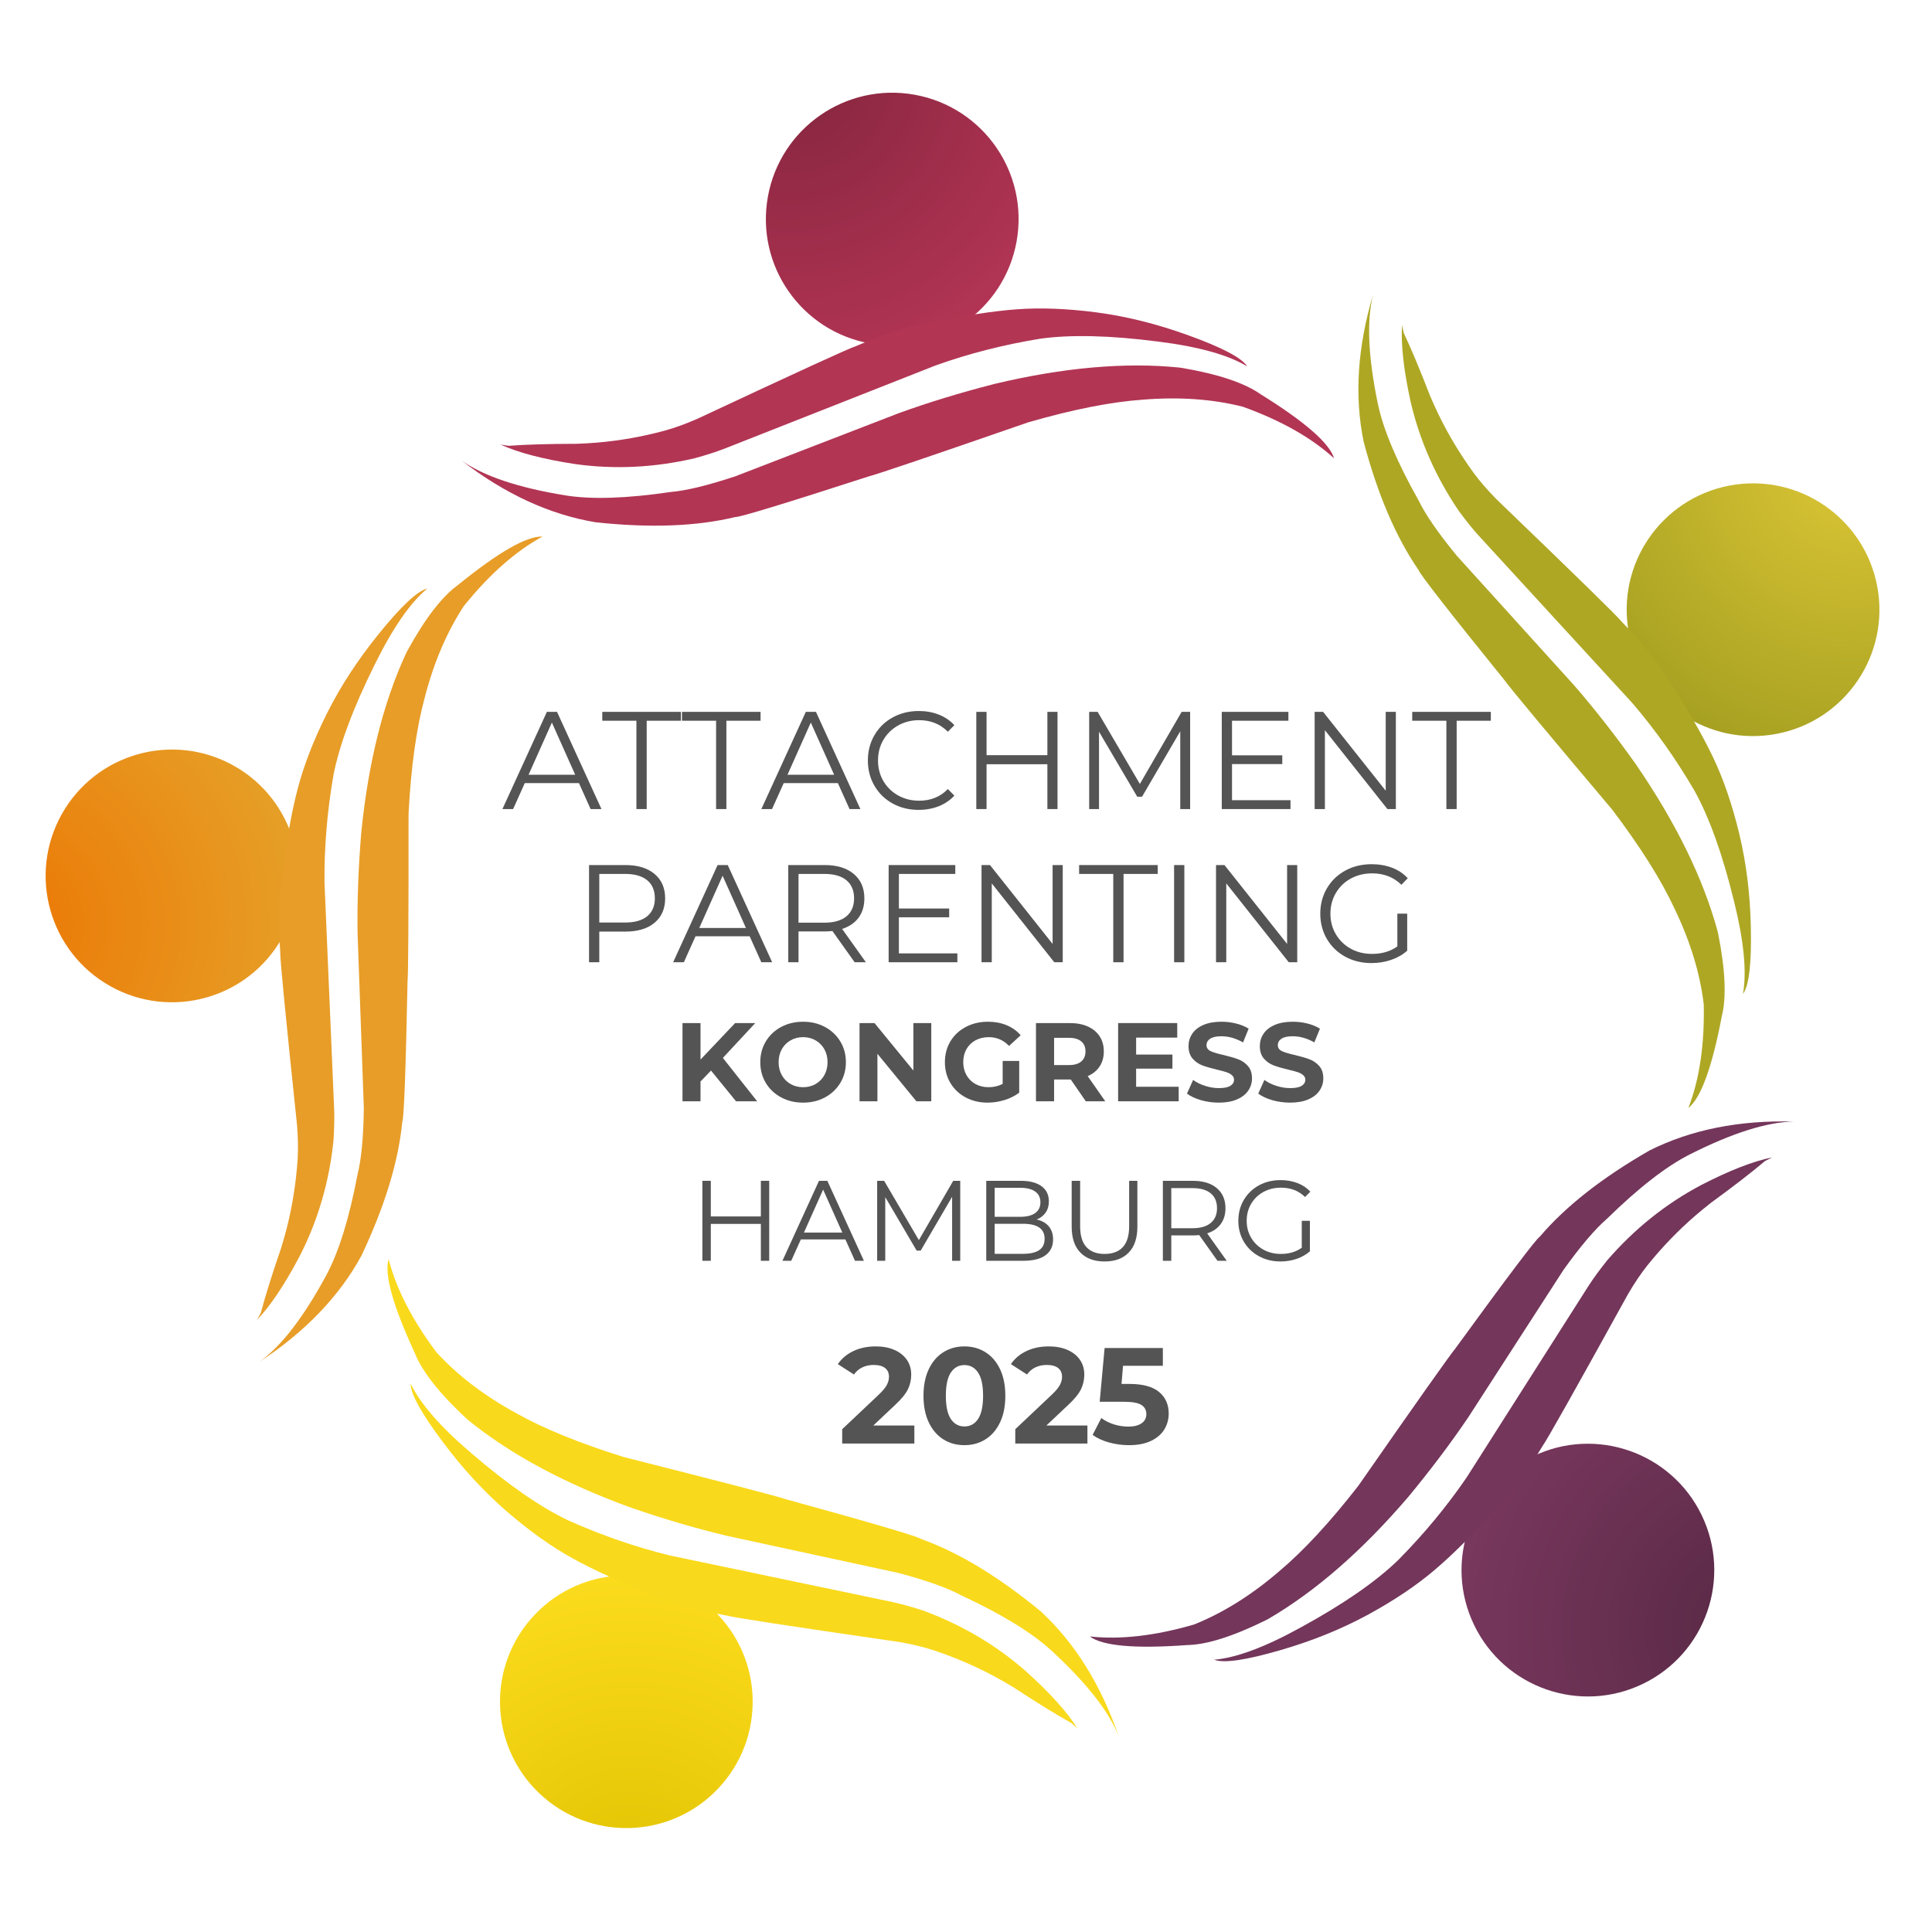
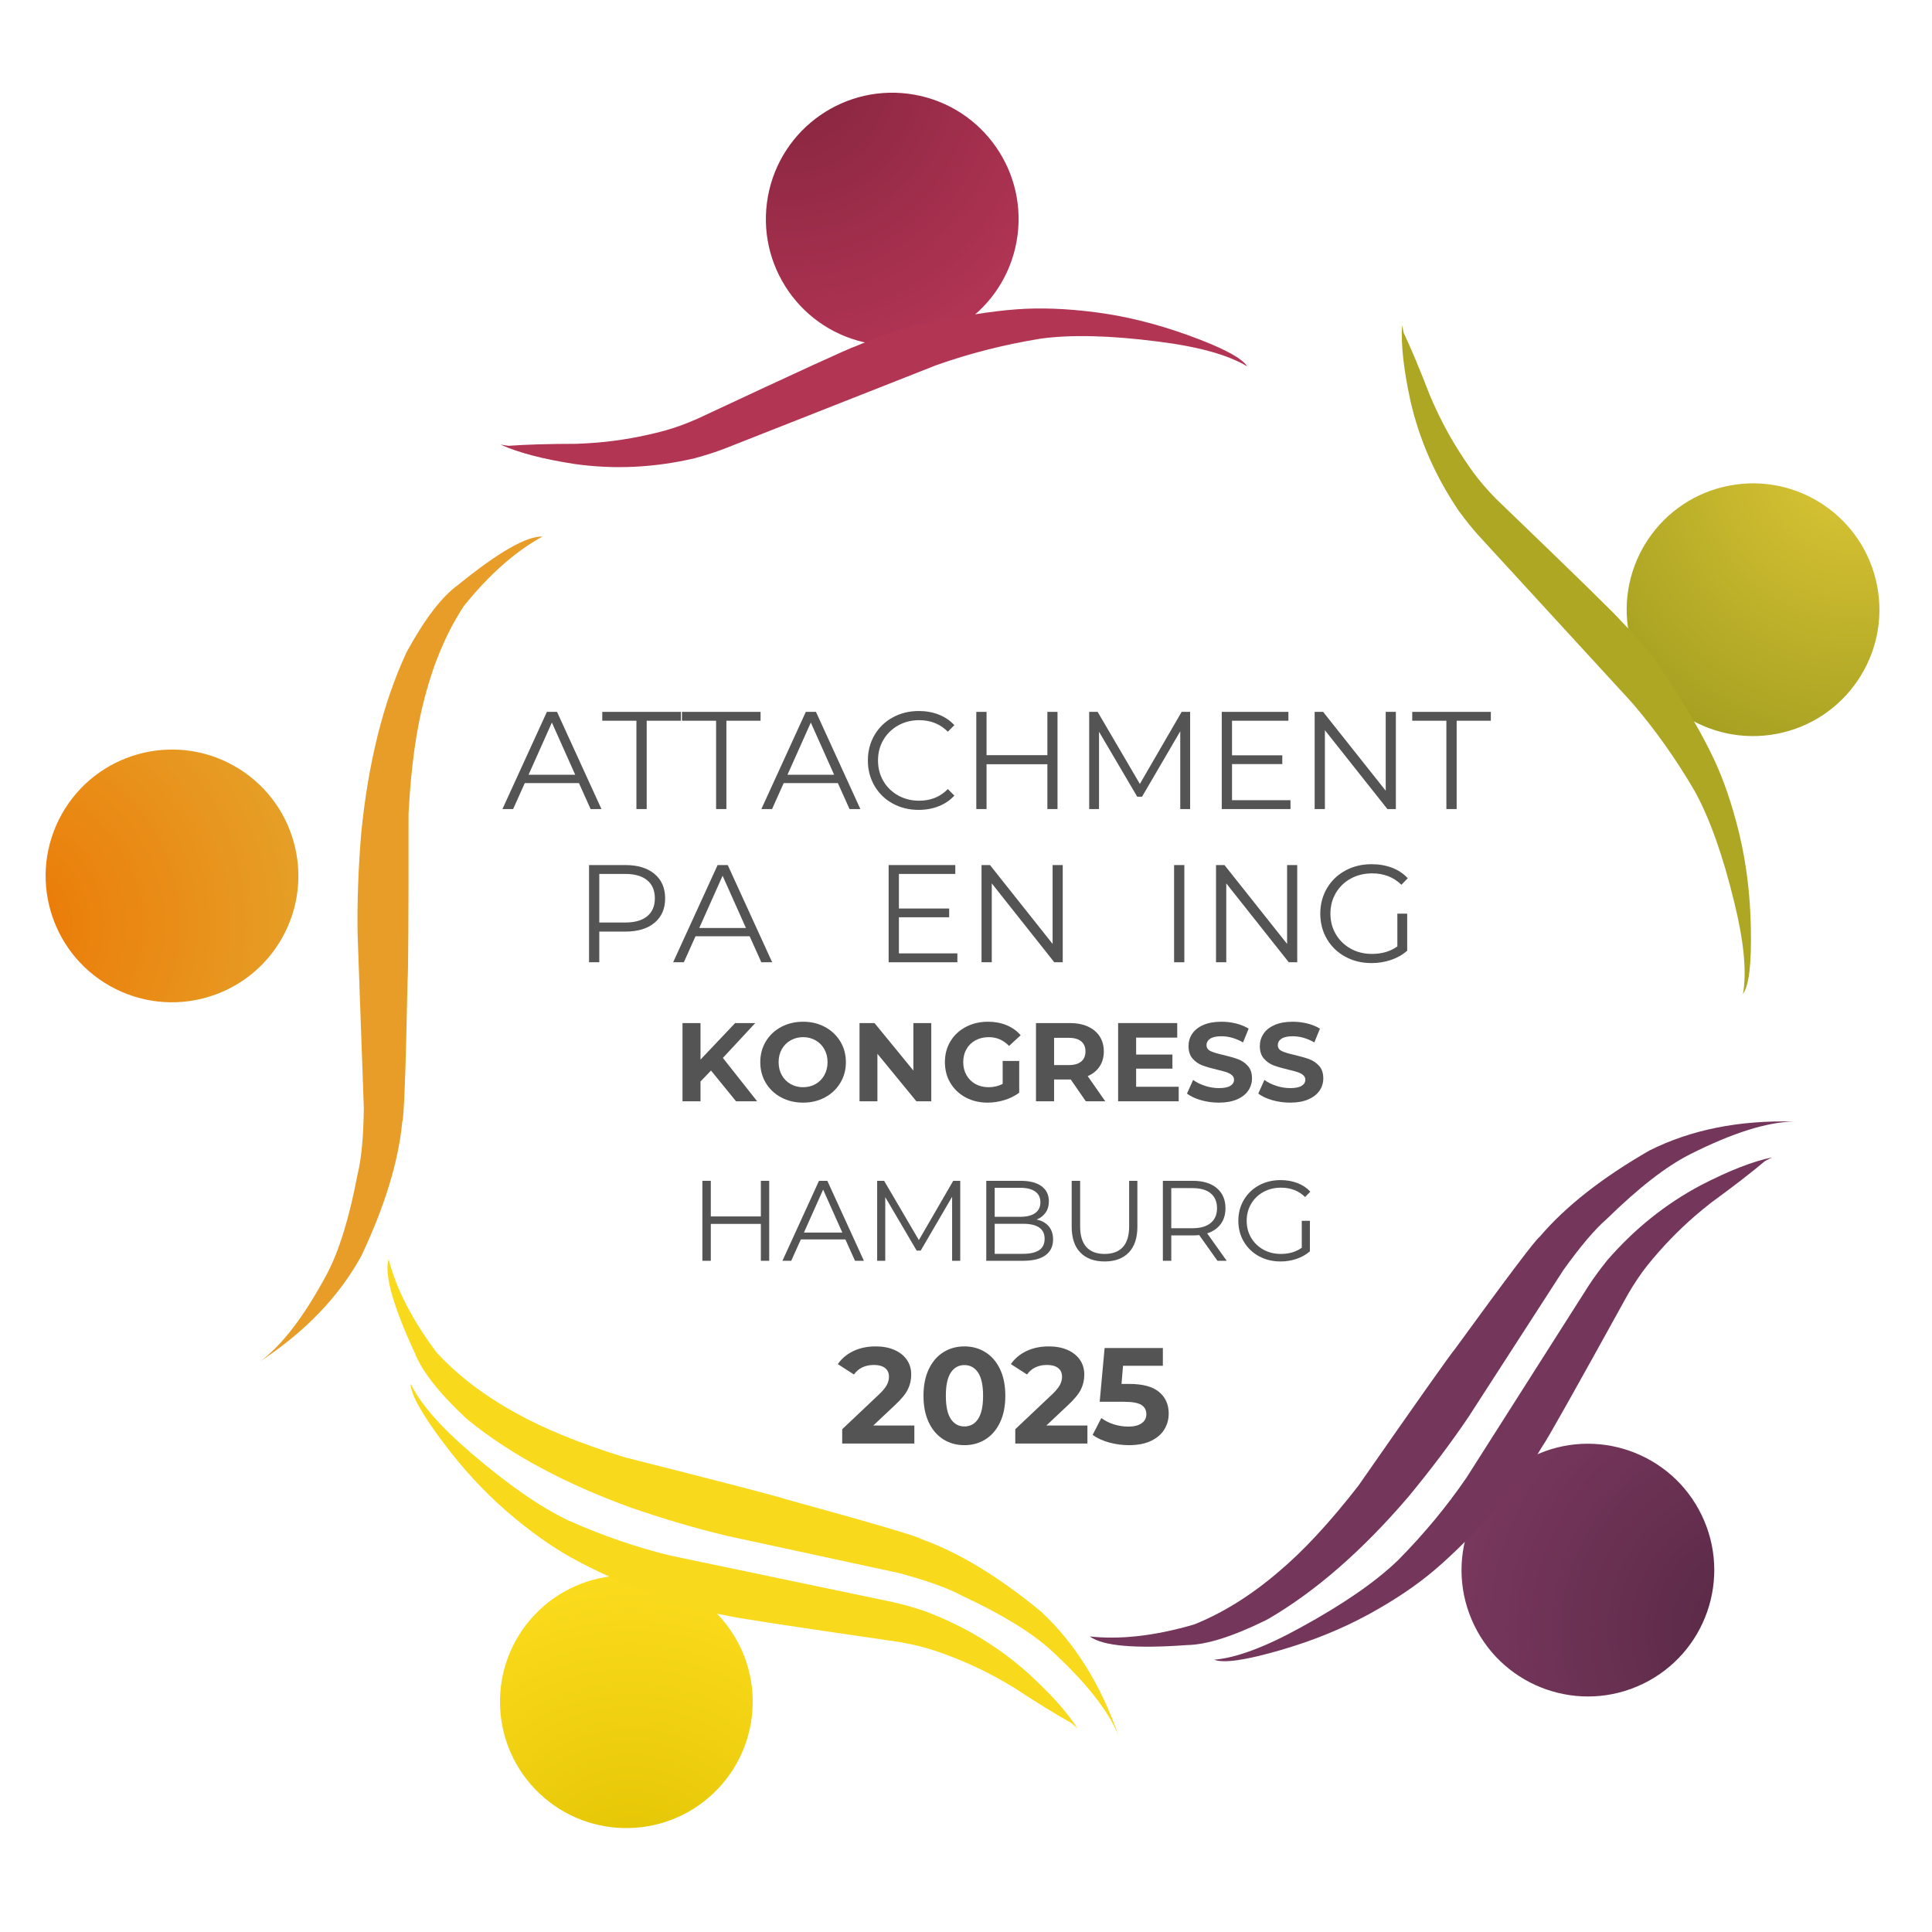
<svg xmlns="http://www.w3.org/2000/svg" width="1080" zoomAndPan="magnify" viewBox="0 0 810 810" height="1080" preserveAspectRatio="xMidYMid meet" version="1.0">
  <defs>
    <g />
    <clipPath id="88b80a8c9b">
      <path d="M 321 38 L 428 38 L 428 145 L 321 145 Z M 321 38 " clip-rule="nonzero" />
    </clipPath>
    <clipPath id="56b1c2ee8a">
      <path d="M 331.312 30.332 L 435.59 49.09 L 416.836 153.363 L 312.559 134.609 Z M 331.312 30.332 " clip-rule="nonzero" />
    </clipPath>
    <clipPath id="9e17bce16a">
      <path d="M 383.453 39.711 C 354.656 34.531 327.117 53.676 321.938 82.469 C 316.758 111.266 335.902 138.805 364.695 143.984 C 393.492 149.164 421.031 130.02 426.211 101.227 C 431.391 72.43 412.246 44.891 383.453 39.711 Z M 383.453 39.711 " clip-rule="nonzero" />
    </clipPath>
    <clipPath id="acb599985b">
      <path d="M 331.312 30.332 L 435.59 49.09 L 416.836 153.363 L 312.559 134.609 Z M 331.312 30.332 " clip-rule="nonzero" />
    </clipPath>
    <radialGradient gradientTransform="matrix(0.984, 0.177, -0.177, 0.984, 331.314, 30.333)" gradientUnits="userSpaceOnUse" r="149.834" cx="0" id="a24e7e5ad7" cy="0" fx="0" fy="0">
      <stop stop-opacity="1" stop-color="rgb(51.964%, 14.554%, 24.379%)" offset="0" />
      <stop stop-opacity="1" stop-color="rgb(52.252%, 14.651%, 24.518%)" offset="0.016" />
      <stop stop-opacity="1" stop-color="rgb(52.499%, 14.734%, 24.638%)" offset="0.027" />
      <stop stop-opacity="1" stop-color="rgb(52.747%, 14.818%, 24.757%)" offset="0.039" />
      <stop stop-opacity="1" stop-color="rgb(52.994%, 14.902%, 24.876%)" offset="0.051" />
      <stop stop-opacity="1" stop-color="rgb(53.241%, 14.984%, 24.997%)" offset="0.062" />
      <stop stop-opacity="1" stop-color="rgb(53.488%, 15.068%, 25.116%)" offset="0.074" />
      <stop stop-opacity="1" stop-color="rgb(53.737%, 15.15%, 25.235%)" offset="0.086" />
      <stop stop-opacity="1" stop-color="rgb(53.984%, 15.234%, 25.356%)" offset="0.098" />
      <stop stop-opacity="1" stop-color="rgb(54.231%, 15.317%, 25.475%)" offset="0.109" />
      <stop stop-opacity="1" stop-color="rgb(54.478%, 15.401%, 25.594%)" offset="0.121" />
      <stop stop-opacity="1" stop-color="rgb(54.726%, 15.483%, 25.714%)" offset="0.133" />
      <stop stop-opacity="1" stop-color="rgb(54.973%, 15.567%, 25.833%)" offset="0.145" />
      <stop stop-opacity="1" stop-color="rgb(55.22%, 15.649%, 25.952%)" offset="0.156" />
      <stop stop-opacity="1" stop-color="rgb(55.467%, 15.733%, 26.073%)" offset="0.168" />
      <stop stop-opacity="1" stop-color="rgb(55.714%, 15.816%, 26.192%)" offset="0.18" />
      <stop stop-opacity="1" stop-color="rgb(55.962%, 15.9%, 26.311%)" offset="0.191" />
      <stop stop-opacity="1" stop-color="rgb(56.209%, 15.982%, 26.431%)" offset="0.203" />
      <stop stop-opacity="1" stop-color="rgb(56.456%, 16.066%, 26.55%)" offset="0.215" />
      <stop stop-opacity="1" stop-color="rgb(56.703%, 16.148%, 26.669%)" offset="0.227" />
      <stop stop-opacity="1" stop-color="rgb(56.95%, 16.232%, 26.79%)" offset="0.238" />
      <stop stop-opacity="1" stop-color="rgb(57.198%, 16.315%, 26.909%)" offset="0.25" />
      <stop stop-opacity="1" stop-color="rgb(57.404%, 16.385%, 27.008%)" offset="0.262" />
      <stop stop-opacity="1" stop-color="rgb(57.568%, 16.44%, 27.087%)" offset="0.27" />
      <stop stop-opacity="1" stop-color="rgb(57.733%, 16.496%, 27.168%)" offset="0.277" />
      <stop stop-opacity="1" stop-color="rgb(57.898%, 16.551%, 27.248%)" offset="0.285" />
      <stop stop-opacity="1" stop-color="rgb(58.063%, 16.606%, 27.327%)" offset="0.293" />
      <stop stop-opacity="1" stop-color="rgb(58.228%, 16.663%, 27.406%)" offset="0.301" />
      <stop stop-opacity="1" stop-color="rgb(58.392%, 16.718%, 27.487%)" offset="0.309" />
      <stop stop-opacity="1" stop-color="rgb(58.557%, 16.772%, 27.567%)" offset="0.316" />
      <stop stop-opacity="1" stop-color="rgb(58.722%, 16.829%, 27.646%)" offset="0.324" />
      <stop stop-opacity="1" stop-color="rgb(58.888%, 16.884%, 27.725%)" offset="0.332" />
      <stop stop-opacity="1" stop-color="rgb(59.053%, 16.94%, 27.805%)" offset="0.34" />
      <stop stop-opacity="1" stop-color="rgb(59.218%, 16.995%, 27.885%)" offset="0.348" />
      <stop stop-opacity="1" stop-color="rgb(59.383%, 17.05%, 27.965%)" offset="0.355" />
      <stop stop-opacity="1" stop-color="rgb(59.547%, 17.107%, 28.044%)" offset="0.363" />
      <stop stop-opacity="1" stop-color="rgb(59.712%, 17.162%, 28.123%)" offset="0.371" />
      <stop stop-opacity="1" stop-color="rgb(59.959%, 17.244%, 28.244%)" offset="0.379" />
      <stop stop-opacity="1" stop-color="rgb(60.289%, 17.355%, 28.403%)" offset="0.395" />
      <stop stop-opacity="1" stop-color="rgb(60.619%, 17.467%, 28.563%)" offset="0.41" />
      <stop stop-opacity="1" stop-color="rgb(60.948%, 17.577%, 28.722%)" offset="0.426" />
      <stop stop-opacity="1" stop-color="rgb(61.278%, 17.688%, 28.88%)" offset="0.441" />
      <stop stop-opacity="1" stop-color="rgb(61.607%, 17.799%, 29.041%)" offset="0.457" />
      <stop stop-opacity="1" stop-color="rgb(61.937%, 17.911%, 29.199%)" offset="0.473" />
      <stop stop-opacity="1" stop-color="rgb(62.267%, 18.021%, 29.359%)" offset="0.488" />
      <stop stop-opacity="1" stop-color="rgb(62.555%, 18.118%, 29.498%)" offset="0.504" />
      <stop stop-opacity="1" stop-color="rgb(62.802%, 18.201%, 29.619%)" offset="0.516" />
      <stop stop-opacity="1" stop-color="rgb(63.049%, 18.285%, 29.738%)" offset="0.527" />
      <stop stop-opacity="1" stop-color="rgb(63.297%, 18.369%, 29.857%)" offset="0.539" />
      <stop stop-opacity="1" stop-color="rgb(63.544%, 18.451%, 29.977%)" offset="0.551" />
      <stop stop-opacity="1" stop-color="rgb(63.791%, 18.535%, 30.096%)" offset="0.562" />
      <stop stop-opacity="1" stop-color="rgb(64.04%, 18.617%, 30.215%)" offset="0.574" />
      <stop stop-opacity="1" stop-color="rgb(64.287%, 18.701%, 30.336%)" offset="0.586" />
      <stop stop-opacity="1" stop-color="rgb(64.534%, 18.784%, 30.455%)" offset="0.598" />
      <stop stop-opacity="1" stop-color="rgb(64.781%, 18.867%, 30.574%)" offset="0.609" />
      <stop stop-opacity="1" stop-color="rgb(65.028%, 18.95%, 30.695%)" offset="0.621" />
      <stop stop-opacity="1" stop-color="rgb(65.234%, 19.02%, 30.794%)" offset="0.633" />
      <stop stop-opacity="1" stop-color="rgb(65.399%, 19.075%, 30.873%)" offset="0.641" />
      <stop stop-opacity="1" stop-color="rgb(65.564%, 19.13%, 30.952%)" offset="0.648" />
      <stop stop-opacity="1" stop-color="rgb(65.729%, 19.186%, 31.033%)" offset="0.656" />
      <stop stop-opacity="1" stop-color="rgb(65.894%, 19.241%, 31.113%)" offset="0.664" />
      <stop stop-opacity="1" stop-color="rgb(66.058%, 19.296%, 31.192%)" offset="0.672" />
      <stop stop-opacity="1" stop-color="rgb(66.223%, 19.353%, 31.271%)" offset="0.68" />
      <stop stop-opacity="1" stop-color="rgb(66.388%, 19.408%, 31.351%)" offset="0.688" />
      <stop stop-opacity="1" stop-color="rgb(66.635%, 19.492%, 31.471%)" offset="0.695" />
      <stop stop-opacity="1" stop-color="rgb(66.965%, 19.601%, 31.63%)" offset="0.711" />
      <stop stop-opacity="1" stop-color="rgb(67.294%, 19.713%, 31.79%)" offset="0.727" />
      <stop stop-opacity="1" stop-color="rgb(67.624%, 19.824%, 31.949%)" offset="0.742" />
      <stop stop-opacity="1" stop-color="rgb(67.912%, 19.92%, 32.088%)" offset="0.758" />
      <stop stop-opacity="1" stop-color="rgb(68.159%, 20.004%, 32.208%)" offset="0.77" />
      <stop stop-opacity="1" stop-color="rgb(68.407%, 20.087%, 32.327%)" offset="0.781" />
      <stop stop-opacity="1" stop-color="rgb(68.654%, 20.171%, 32.446%)" offset="0.793" />
      <stop stop-opacity="1" stop-color="rgb(68.901%, 20.253%, 32.567%)" offset="0.805" />
      <stop stop-opacity="1" stop-color="rgb(69.107%, 20.323%, 32.666%)" offset="0.816" />
      <stop stop-opacity="1" stop-color="rgb(69.273%, 20.378%, 32.745%)" offset="0.824" />
      <stop stop-opacity="1" stop-color="rgb(69.438%, 20.435%, 32.826%)" offset="0.832" />
      <stop stop-opacity="1" stop-color="rgb(69.603%, 20.49%, 32.906%)" offset="0.84" />
      <stop stop-opacity="1" stop-color="rgb(69.85%, 20.572%, 33.025%)" offset="0.848" />
      <stop stop-opacity="1" stop-color="rgb(70.18%, 20.683%, 33.185%)" offset="0.863" />
      <stop stop-opacity="1" stop-color="rgb(70.468%, 20.781%, 33.324%)" offset="0.879" />
      <stop stop-opacity="1" stop-color="rgb(70.715%, 20.863%, 33.443%)" offset="0.891" />
      <stop stop-opacity="1" stop-color="rgb(70.963%, 20.947%, 33.563%)" offset="0.902" />
      <stop stop-opacity="1" stop-color="rgb(71.169%, 21.016%, 33.662%)" offset="0.914" />
      <stop stop-opacity="1" stop-color="rgb(71.333%, 21.072%, 33.742%)" offset="0.922" />
      <stop stop-opacity="1" stop-color="rgb(71.581%, 21.155%, 33.861%)" offset="0.93" />
      <stop stop-opacity="1" stop-color="rgb(71.869%, 21.252%, 34.001%)" offset="0.945" />
      <stop stop-opacity="1" stop-color="rgb(72.075%, 21.321%, 34.1%)" offset="0.957" />
      <stop stop-opacity="1" stop-color="rgb(72.322%, 21.405%, 34.219%)" offset="0.965" />
      <stop stop-opacity="1" stop-color="rgb(72.569%, 21.487%, 34.34%)" offset="0.98" />
      <stop stop-opacity="1" stop-color="rgb(72.775%, 21.558%, 34.439%)" offset="0.988" />
      <stop stop-opacity="1" stop-color="rgb(72.899%, 21.599%, 34.499%)" offset="1" />
    </radialGradient>
    <clipPath id="127d2b4bac">
      <path d="M 193 153 L 560 153 L 560 221 L 193 221 Z M 193 153 " clip-rule="nonzero" />
    </clipPath>
    <clipPath id="ccda14aba2">
      <path d="M 206.949 96.031 L 565.789 145.605 L 549.879 260.762 L 191.039 211.188 Z M 206.949 96.031 " clip-rule="nonzero" />
    </clipPath>
    <clipPath id="9727a2ae11">
-       <path d="M 565.836 145.609 L 206.996 96.035 L 191.086 211.191 L 549.926 260.766 Z M 565.836 145.609 " clip-rule="nonzero" />
-     </clipPath>
+       </clipPath>
    <clipPath id="b0a287ae06">
      <path d="M 209 129 L 523 129 L 523 196 L 209 196 Z M 209 129 " clip-rule="nonzero" />
    </clipPath>
    <clipPath id="b25ae87190">
      <path d="M 206.949 96.031 L 565.789 145.605 L 549.879 260.762 L 191.039 211.188 Z M 206.949 96.031 " clip-rule="nonzero" />
    </clipPath>
    <clipPath id="36952cc80c">
      <path d="M 565.836 145.609 L 206.996 96.035 L 191.086 211.191 L 549.926 260.766 Z M 565.836 145.609 " clip-rule="nonzero" />
    </clipPath>
    <clipPath id="d19eda49fc">
      <path d="M 681 202 L 788 202 L 788 309 L 681 309 Z M 681 202 " clip-rule="nonzero" />
    </clipPath>
    <clipPath id="958c9ad348">
      <path d="M 777.051 193.637 L 796.965 297.699 L 692.906 317.613 L 672.992 213.555 Z M 777.051 193.637 " clip-rule="nonzero" />
    </clipPath>
    <clipPath id="37c6a52287">
      <path d="M 787.008 245.668 C 781.508 216.934 753.754 198.098 725.02 203.598 C 696.285 209.094 677.449 236.848 682.949 265.582 C 688.449 294.32 716.199 313.156 744.938 307.656 C 773.672 302.156 792.508 274.402 787.008 245.668 Z M 787.008 245.668 " clip-rule="nonzero" />
    </clipPath>
    <clipPath id="ba8a08b7ec">
      <path d="M 777.051 193.637 L 796.965 297.699 L 692.906 317.613 L 672.992 213.555 Z M 777.051 193.637 " clip-rule="nonzero" />
    </clipPath>
    <radialGradient gradientTransform="matrix(0.188, 0.982, -0.982, 0.188, 777.05, 193.638)" gradientUnits="userSpaceOnUse" r="149.834" cx="0" id="a9e61c42b0" cy="0" fx="0" fy="0">
      <stop stop-opacity="1" stop-color="rgb(86.601%, 77.93%, 21.162%)" offset="0" />
      <stop stop-opacity="1" stop-color="rgb(86.356%, 77.757%, 21.071%)" offset="0.008" />
      <stop stop-opacity="1" stop-color="rgb(86.061%, 77.551%, 20.961%)" offset="0.02" />
      <stop stop-opacity="1" stop-color="rgb(85.767%, 77.345%, 20.85%)" offset="0.031" />
      <stop stop-opacity="1" stop-color="rgb(85.474%, 77.139%, 20.74%)" offset="0.043" />
      <stop stop-opacity="1" stop-color="rgb(85.179%, 76.933%, 20.63%)" offset="0.055" />
      <stop stop-opacity="1" stop-color="rgb(84.885%, 76.727%, 20.52%)" offset="0.066" />
      <stop stop-opacity="1" stop-color="rgb(84.59%, 76.52%, 20.41%)" offset="0.078" />
      <stop stop-opacity="1" stop-color="rgb(84.297%, 76.314%, 20.299%)" offset="0.09" />
      <stop stop-opacity="1" stop-color="rgb(84.003%, 76.108%, 20.189%)" offset="0.102" />
      <stop stop-opacity="1" stop-color="rgb(83.708%, 75.902%, 20.079%)" offset="0.113" />
      <stop stop-opacity="1" stop-color="rgb(83.414%, 75.696%, 19.969%)" offset="0.125" />
      <stop stop-opacity="1" stop-color="rgb(83.119%, 75.49%, 19.859%)" offset="0.137" />
      <stop stop-opacity="1" stop-color="rgb(82.826%, 75.282%, 19.749%)" offset="0.148" />
      <stop stop-opacity="1" stop-color="rgb(82.532%, 75.076%, 19.638%)" offset="0.16" />
      <stop stop-opacity="1" stop-color="rgb(82.237%, 74.87%, 19.528%)" offset="0.172" />
      <stop stop-opacity="1" stop-color="rgb(81.943%, 74.664%, 19.418%)" offset="0.184" />
      <stop stop-opacity="1" stop-color="rgb(81.65%, 74.458%, 19.308%)" offset="0.195" />
      <stop stop-opacity="1" stop-color="rgb(81.355%, 74.252%, 19.199%)" offset="0.207" />
      <stop stop-opacity="1" stop-color="rgb(81.061%, 74.045%, 19.087%)" offset="0.219" />
      <stop stop-opacity="1" stop-color="rgb(80.766%, 73.839%, 18.977%)" offset="0.23" />
      <stop stop-opacity="1" stop-color="rgb(80.473%, 73.633%, 18.867%)" offset="0.242" />
      <stop stop-opacity="1" stop-color="rgb(80.228%, 73.462%, 18.776%)" offset="0.254" />
      <stop stop-opacity="1" stop-color="rgb(80.032%, 73.325%, 18.703%)" offset="0.262" />
      <stop stop-opacity="1" stop-color="rgb(79.836%, 73.187%, 18.629%)" offset="0.27" />
      <stop stop-opacity="1" stop-color="rgb(79.64%, 73.048%, 18.555%)" offset="0.277" />
      <stop stop-opacity="1" stop-color="rgb(79.443%, 72.911%, 18.481%)" offset="0.285" />
      <stop stop-opacity="1" stop-color="rgb(79.248%, 72.774%, 18.408%)" offset="0.293" />
      <stop stop-opacity="1" stop-color="rgb(79.051%, 72.636%, 18.335%)" offset="0.301" />
      <stop stop-opacity="1" stop-color="rgb(78.854%, 72.499%, 18.262%)" offset="0.309" />
      <stop stop-opacity="1" stop-color="rgb(78.659%, 72.362%, 18.188%)" offset="0.316" />
      <stop stop-opacity="1" stop-color="rgb(78.462%, 72.224%, 18.115%)" offset="0.324" />
      <stop stop-opacity="1" stop-color="rgb(78.267%, 72.087%, 18.042%)" offset="0.332" />
      <stop stop-opacity="1" stop-color="rgb(78.07%, 71.95%, 17.967%)" offset="0.34" />
      <stop stop-opacity="1" stop-color="rgb(77.875%, 71.811%, 17.894%)" offset="0.348" />
      <stop stop-opacity="1" stop-color="rgb(77.678%, 71.674%, 17.821%)" offset="0.355" />
      <stop stop-opacity="1" stop-color="rgb(77.483%, 71.536%, 17.747%)" offset="0.363" />
      <stop stop-opacity="1" stop-color="rgb(77.286%, 71.399%, 17.674%)" offset="0.371" />
      <stop stop-opacity="1" stop-color="rgb(77.09%, 71.262%, 17.601%)" offset="0.379" />
      <stop stop-opacity="1" stop-color="rgb(76.894%, 71.124%, 17.528%)" offset="0.387" />
      <stop stop-opacity="1" stop-color="rgb(76.698%, 70.987%, 17.455%)" offset="0.395" />
      <stop stop-opacity="1" stop-color="rgb(76.501%, 70.85%, 17.38%)" offset="0.402" />
      <stop stop-opacity="1" stop-color="rgb(76.306%, 70.712%, 17.307%)" offset="0.41" />
      <stop stop-opacity="1" stop-color="rgb(76.109%, 70.573%, 17.233%)" offset="0.418" />
      <stop stop-opacity="1" stop-color="rgb(75.914%, 70.436%, 17.16%)" offset="0.426" />
      <stop stop-opacity="1" stop-color="rgb(75.717%, 70.299%, 17.087%)" offset="0.434" />
      <stop stop-opacity="1" stop-color="rgb(75.522%, 70.161%, 17.014%)" offset="0.441" />
      <stop stop-opacity="1" stop-color="rgb(75.325%, 70.024%, 16.94%)" offset="0.449" />
      <stop stop-opacity="1" stop-color="rgb(75.13%, 69.887%, 16.867%)" offset="0.457" />
      <stop stop-opacity="1" stop-color="rgb(74.933%, 69.749%, 16.792%)" offset="0.465" />
      <stop stop-opacity="1" stop-color="rgb(74.738%, 69.612%, 16.719%)" offset="0.473" />
      <stop stop-opacity="1" stop-color="rgb(74.541%, 69.475%, 16.646%)" offset="0.48" />
      <stop stop-opacity="1" stop-color="rgb(74.345%, 69.336%, 16.573%)" offset="0.488" />
      <stop stop-opacity="1" stop-color="rgb(74.149%, 69.199%, 16.499%)" offset="0.496" />
      <stop stop-opacity="1" stop-color="rgb(73.903%, 69.026%, 16.408%)" offset="0.504" />
      <stop stop-opacity="1" stop-color="rgb(73.61%, 68.82%, 16.296%)" offset="0.516" />
      <stop stop-opacity="1" stop-color="rgb(73.315%, 68.614%, 16.187%)" offset="0.527" />
      <stop stop-opacity="1" stop-color="rgb(73.021%, 68.408%, 16.077%)" offset="0.539" />
      <stop stop-opacity="1" stop-color="rgb(72.726%, 68.202%, 15.967%)" offset="0.551" />
      <stop stop-opacity="1" stop-color="rgb(72.433%, 67.996%, 15.857%)" offset="0.562" />
      <stop stop-opacity="1" stop-color="rgb(72.139%, 67.789%, 15.747%)" offset="0.574" />
      <stop stop-opacity="1" stop-color="rgb(71.844%, 67.583%, 15.636%)" offset="0.586" />
      <stop stop-opacity="1" stop-color="rgb(71.55%, 67.377%, 15.526%)" offset="0.598" />
      <stop stop-opacity="1" stop-color="rgb(71.257%, 67.171%, 15.416%)" offset="0.609" />
      <stop stop-opacity="1" stop-color="rgb(70.963%, 66.965%, 15.306%)" offset="0.621" />
      <stop stop-opacity="1" stop-color="rgb(70.717%, 66.792%, 15.215%)" offset="0.633" />
      <stop stop-opacity="1" stop-color="rgb(70.522%, 66.655%, 15.141%)" offset="0.641" />
      <stop stop-opacity="1" stop-color="rgb(70.325%, 66.518%, 15.067%)" offset="0.648" />
      <stop stop-opacity="1" stop-color="rgb(70.129%, 66.38%, 14.993%)" offset="0.656" />
      <stop stop-opacity="1" stop-color="rgb(69.933%, 66.243%, 14.92%)" offset="0.664" />
      <stop stop-opacity="1" stop-color="rgb(69.737%, 66.106%, 14.847%)" offset="0.672" />
      <stop stop-opacity="1" stop-color="rgb(69.54%, 65.968%, 14.774%)" offset="0.68" />
      <stop stop-opacity="1" stop-color="rgb(69.345%, 65.831%, 14.7%)" offset="0.688" />
      <stop stop-opacity="1" stop-color="rgb(69.148%, 65.694%, 14.627%)" offset="0.695" />
      <stop stop-opacity="1" stop-color="rgb(68.953%, 65.555%, 14.552%)" offset="0.703" />
      <stop stop-opacity="1" stop-color="rgb(68.756%, 65.417%, 14.479%)" offset="0.711" />
      <stop stop-opacity="1" stop-color="rgb(68.561%, 65.28%, 14.406%)" offset="0.719" />
      <stop stop-opacity="1" stop-color="rgb(68.364%, 65.143%, 14.333%)" offset="0.727" />
      <stop stop-opacity="1" stop-color="rgb(68.169%, 65.005%, 14.259%)" offset="0.734" />
      <stop stop-opacity="1" stop-color="rgb(67.972%, 64.868%, 14.186%)" offset="0.742" />
      <stop stop-opacity="1" stop-color="rgb(67.776%, 64.731%, 14.113%)" offset="0.75" />
      <stop stop-opacity="1" stop-color="rgb(67.531%, 64.558%, 14.021%)" offset="0.758" />
      <stop stop-opacity="1" stop-color="rgb(67.236%, 64.352%, 13.91%)" offset="0.77" />
      <stop stop-opacity="1" stop-color="rgb(66.942%, 64.145%, 13.8%)" offset="0.781" />
      <stop stop-opacity="1" stop-color="rgb(66.647%, 63.939%, 13.69%)" offset="0.793" />
      <stop stop-opacity="1" stop-color="rgb(66.354%, 63.733%, 13.58%)" offset="0.805" />
      <stop stop-opacity="1" stop-color="rgb(66.109%, 63.562%, 13.489%)" offset="0.816" />
      <stop stop-opacity="1" stop-color="rgb(65.913%, 63.425%, 13.416%)" offset="0.824" />
      <stop stop-opacity="1" stop-color="rgb(65.717%, 63.287%, 13.341%)" offset="0.832" />
      <stop stop-opacity="1" stop-color="rgb(65.521%, 63.148%, 13.268%)" offset="0.84" />
      <stop stop-opacity="1" stop-color="rgb(65.324%, 63.011%, 13.194%)" offset="0.848" />
      <stop stop-opacity="1" stop-color="rgb(65.129%, 62.874%, 13.121%)" offset="0.855" />
      <stop stop-opacity="1" stop-color="rgb(64.932%, 62.737%, 13.048%)" offset="0.863" />
      <stop stop-opacity="1" stop-color="rgb(64.737%, 62.599%, 12.975%)" offset="0.871" />
      <stop stop-opacity="1" stop-color="rgb(64.491%, 62.427%, 12.883%)" offset="0.879" />
      <stop stop-opacity="1" stop-color="rgb(64.197%, 62.221%, 12.772%)" offset="0.891" />
      <stop stop-opacity="1" stop-color="rgb(63.902%, 62.015%, 12.662%)" offset="0.902" />
      <stop stop-opacity="1" stop-color="rgb(63.658%, 61.842%, 12.57%)" offset="0.914" />
      <stop stop-opacity="1" stop-color="rgb(63.461%, 61.705%, 12.497%)" offset="0.922" />
      <stop stop-opacity="1" stop-color="rgb(63.266%, 61.568%, 12.424%)" offset="0.93" />
      <stop stop-opacity="1" stop-color="rgb(63.069%, 61.43%, 12.35%)" offset="0.938" />
      <stop stop-opacity="1" stop-color="rgb(62.823%, 61.258%, 12.257%)" offset="0.945" />
      <stop stop-opacity="1" stop-color="rgb(62.579%, 61.087%, 12.166%)" offset="0.957" />
      <stop stop-opacity="1" stop-color="rgb(62.383%, 60.95%, 12.093%)" offset="0.965" />
      <stop stop-opacity="1" stop-color="rgb(62.138%, 60.777%, 12.001%)" offset="0.973" />
      <stop stop-opacity="1" stop-color="rgb(61.893%, 60.605%, 11.909%)" offset="0.984" />
      <stop stop-opacity="1" stop-color="rgb(61.697%, 60.468%, 11.836%)" offset="0.992" />
      <stop stop-opacity="1" stop-color="rgb(61.6%, 60.399%, 11.8%)" offset="1" />
    </radialGradient>
    <clipPath id="9fe3b26f4f">
      <path d="M 569 123 L 724 123 L 724 465 L 569 465 Z M 569 123 " clip-rule="nonzero" />
    </clipPath>
    <clipPath id="ab6a080e3a">
-       <path d="M 671.105 101.133 L 753.609 453.859 L 640.418 480.336 L 557.91 127.609 Z M 671.105 101.133 " clip-rule="nonzero" />
-     </clipPath>
+       </clipPath>
    <clipPath id="94551c2d88">
      <path d="M 753.621 453.906 L 671.113 101.176 L 557.922 127.656 L 640.426 480.383 Z M 753.621 453.906 " clip-rule="nonzero" />
    </clipPath>
    <clipPath id="e6f66e1377">
-       <path d="M 587 136 L 735 136 L 735 417 L 587 417 Z M 587 136 " clip-rule="nonzero" />
+       <path d="M 587 136 L 735 136 L 735 417 L 587 417 Z " clip-rule="nonzero" />
    </clipPath>
    <clipPath id="d06f5f5c6c">
      <path d="M 671.105 101.133 L 753.609 453.859 L 640.418 480.336 L 557.91 127.609 Z M 671.105 101.133 " clip-rule="nonzero" />
    </clipPath>
    <clipPath id="d42afd90f3">
      <path d="M 753.621 453.906 L 671.113 101.176 L 557.922 127.656 L 640.426 480.383 Z M 753.621 453.906 " clip-rule="nonzero" />
    </clipPath>
    <clipPath id="e50518ae64">
      <path d="M 612 605 L 719 605 L 719 712 L 612 712 Z M 612 605 " clip-rule="nonzero" />
    </clipPath>
    <clipPath id="3c58024808">
      <path d="M 736.492 682.879 L 641.125 729.031 L 594.973 633.664 L 690.344 587.512 Z M 736.492 682.879 " clip-rule="nonzero" />
    </clipPath>
    <clipPath id="840ad43d18">
      <path d="M 688.809 705.957 C 715.145 693.211 726.164 661.531 713.418 635.195 C 700.672 608.863 668.992 597.844 642.66 610.59 C 616.324 623.332 605.305 655.012 618.051 681.348 C 630.793 707.684 662.477 718.699 688.809 705.957 Z M 688.809 705.957 " clip-rule="nonzero" />
    </clipPath>
    <clipPath id="61f6330f20">
      <path d="M 736.492 682.879 L 641.125 729.031 L 594.973 633.664 L 690.344 587.512 Z M 736.492 682.879 " clip-rule="nonzero" />
    </clipPath>
    <radialGradient gradientTransform="matrix(-0.9, 0.436, -0.436, -0.9, 736.494, 682.881)" gradientUnits="userSpaceOnUse" r="149.834" cx="0" id="43ed2bde84" cy="0" fx="0" fy="0">
      <stop stop-opacity="1" stop-color="rgb(34.218%, 15.753%, 26.79%)" offset="0" />
      <stop stop-opacity="1" stop-color="rgb(34.427%, 15.849%, 26.95%)" offset="0.016" />
      <stop stop-opacity="1" stop-color="rgb(34.607%, 15.932%, 27.087%)" offset="0.027" />
      <stop stop-opacity="1" stop-color="rgb(34.785%, 16.014%, 27.225%)" offset="0.039" />
      <stop stop-opacity="1" stop-color="rgb(34.966%, 16.095%, 27.362%)" offset="0.051" />
      <stop stop-opacity="1" stop-color="rgb(35.144%, 16.177%, 27.499%)" offset="0.062" />
      <stop stop-opacity="1" stop-color="rgb(35.324%, 16.26%, 27.637%)" offset="0.074" />
      <stop stop-opacity="1" stop-color="rgb(35.503%, 16.342%, 27.773%)" offset="0.086" />
      <stop stop-opacity="1" stop-color="rgb(35.683%, 16.423%, 27.91%)" offset="0.098" />
      <stop stop-opacity="1" stop-color="rgb(35.861%, 16.505%, 28.047%)" offset="0.109" />
      <stop stop-opacity="1" stop-color="rgb(36.041%, 16.588%, 28.185%)" offset="0.121" />
      <stop stop-opacity="1" stop-color="rgb(36.31%, 16.71%, 28.391%)" offset="0.133" />
      <stop stop-opacity="1" stop-color="rgb(36.668%, 16.875%, 28.664%)" offset="0.156" />
      <stop stop-opacity="1" stop-color="rgb(37.027%, 17.038%, 28.938%)" offset="0.18" />
      <stop stop-opacity="1" stop-color="rgb(37.386%, 17.203%, 29.213%)" offset="0.203" />
      <stop stop-opacity="1" stop-color="rgb(37.744%, 17.368%, 29.488%)" offset="0.227" />
      <stop stop-opacity="1" stop-color="rgb(38.103%, 17.531%, 29.761%)" offset="0.25" />
      <stop stop-opacity="1" stop-color="rgb(38.432%, 17.682%, 30.013%)" offset="0.273" />
      <stop stop-opacity="1" stop-color="rgb(38.731%, 17.818%, 30.241%)" offset="0.293" />
      <stop stop-opacity="1" stop-color="rgb(39.03%, 17.955%, 30.47%)" offset="0.312" />
      <stop stop-opacity="1" stop-color="rgb(39.328%, 18.091%, 30.698%)" offset="0.332" />
      <stop stop-opacity="1" stop-color="rgb(39.627%, 18.228%, 30.927%)" offset="0.352" />
      <stop stop-opacity="1" stop-color="rgb(39.926%, 18.365%, 31.155%)" offset="0.371" />
      <stop stop-opacity="1" stop-color="rgb(40.195%, 18.488%, 31.361%)" offset="0.391" />
      <stop stop-opacity="1" stop-color="rgb(40.434%, 18.597%, 31.543%)" offset="0.406" />
      <stop stop-opacity="1" stop-color="rgb(40.672%, 18.707%, 31.726%)" offset="0.422" />
      <stop stop-opacity="1" stop-color="rgb(40.912%, 18.816%, 31.909%)" offset="0.438" />
      <stop stop-opacity="1" stop-color="rgb(41.151%, 18.925%, 32.092%)" offset="0.453" />
      <stop stop-opacity="1" stop-color="rgb(41.389%, 19.035%, 32.275%)" offset="0.469" />
      <stop stop-opacity="1" stop-color="rgb(41.629%, 19.144%, 32.457%)" offset="0.484" />
      <stop stop-opacity="1" stop-color="rgb(41.869%, 19.254%, 32.64%)" offset="0.5" />
      <stop stop-opacity="1" stop-color="rgb(42.078%, 19.35%, 32.8%)" offset="0.516" />
      <stop stop-opacity="1" stop-color="rgb(42.256%, 19.432%, 32.938%)" offset="0.527" />
      <stop stop-opacity="1" stop-color="rgb(42.436%, 19.513%, 33.075%)" offset="0.539" />
      <stop stop-opacity="1" stop-color="rgb(42.615%, 19.595%, 33.212%)" offset="0.551" />
      <stop stop-opacity="1" stop-color="rgb(42.795%, 19.678%, 33.35%)" offset="0.562" />
      <stop stop-opacity="1" stop-color="rgb(43.063%, 19.8%, 33.554%)" offset="0.574" />
      <stop stop-opacity="1" stop-color="rgb(43.422%, 19.965%, 33.829%)" offset="0.598" />
      <stop stop-opacity="1" stop-color="rgb(43.781%, 20.128%, 34.103%)" offset="0.621" />
      <stop stop-opacity="1" stop-color="rgb(44.11%, 20.279%, 34.354%)" offset="0.645" />
      <stop stop-opacity="1" stop-color="rgb(44.409%, 20.416%, 34.583%)" offset="0.664" />
      <stop stop-opacity="1" stop-color="rgb(44.708%, 20.552%, 34.811%)" offset="0.684" />
      <stop stop-opacity="1" stop-color="rgb(44.977%, 20.676%, 35.017%)" offset="0.703" />
      <stop stop-opacity="1" stop-color="rgb(45.215%, 20.786%, 35.2%)" offset="0.719" />
      <stop stop-opacity="1" stop-color="rgb(45.454%, 20.894%, 35.382%)" offset="0.734" />
      <stop stop-opacity="1" stop-color="rgb(45.694%, 21.004%, 35.565%)" offset="0.75" />
      <stop stop-opacity="1" stop-color="rgb(45.903%, 21.1%, 35.725%)" offset="0.766" />
      <stop stop-opacity="1" stop-color="rgb(46.082%, 21.181%, 35.863%)" offset="0.777" />
      <stop stop-opacity="1" stop-color="rgb(46.35%, 21.304%, 36.069%)" offset="0.789" />
      <stop stop-opacity="1" stop-color="rgb(46.709%, 21.469%, 36.342%)" offset="0.812" />
      <stop stop-opacity="1" stop-color="rgb(47.038%, 21.619%, 36.594%)" offset="0.836" />
      <stop stop-opacity="1" stop-color="rgb(47.307%, 21.742%, 36.8%)" offset="0.855" />
      <stop stop-opacity="1" stop-color="rgb(47.546%, 21.851%, 36.983%)" offset="0.871" />
      <stop stop-opacity="1" stop-color="rgb(47.755%, 21.947%, 37.143%)" offset="0.887" />
      <stop stop-opacity="1" stop-color="rgb(48.024%, 22.07%, 37.347%)" offset="0.898" />
      <stop stop-opacity="1" stop-color="rgb(48.354%, 22.22%, 37.599%)" offset="0.922" />
      <stop stop-opacity="1" stop-color="rgb(48.592%, 22.33%, 37.782%)" offset="0.941" />
      <stop stop-opacity="1" stop-color="rgb(48.86%, 22.453%, 37.988%)" offset="0.953" />
      <stop stop-opacity="1" stop-color="rgb(49.219%, 22.617%, 38.261%)" offset="0.977" />
      <stop stop-opacity="1" stop-color="rgb(49.399%, 22.699%, 38.399%)" offset="1" />
    </radialGradient>
    <clipPath id="adff515e58">
      <path d="M 456 470 L 753 470 L 753 691 L 456 691 Z M 456 470 " clip-rule="nonzero" />
    </clipPath>
    <clipPath id="e2fa6d2105">
      <path d="M 798.457 556.613 L 479.07 727.539 L 424.219 625.047 L 743.605 454.117 Z M 798.457 556.613 " clip-rule="nonzero" />
    </clipPath>
    <clipPath id="9f99a10aff">
      <path d="M 479.027 727.562 L 798.418 556.637 L 743.566 454.141 L 424.176 625.066 Z M 479.027 727.562 " clip-rule="nonzero" />
    </clipPath>
    <clipPath id="ce381bdaf0">
      <path d="M 509 485 L 743 485 L 743 697 L 509 697 Z M 509 485 " clip-rule="nonzero" />
    </clipPath>
    <clipPath id="deb84c1cc6">
      <path d="M 798.457 556.613 L 479.07 727.539 L 424.219 625.047 L 743.605 454.117 Z M 798.457 556.613 " clip-rule="nonzero" />
    </clipPath>
    <clipPath id="2df6e3d55b">
      <path d="M 479.027 727.562 L 798.418 556.637 L 743.566 454.141 L 424.176 625.066 Z M 479.027 727.562 " clip-rule="nonzero" />
    </clipPath>
    <clipPath id="40346d0e9c">
      <path d="M 209 660 L 316 660 L 316 767 L 209 767 Z M 209 660 " clip-rule="nonzero" />
    </clipPath>
    <clipPath id="8794f00bdb">
      <path d="M 264.527 788.352 L 187.703 715.391 L 260.664 638.566 L 337.488 711.527 Z M 264.527 788.352 " clip-rule="nonzero" />
    </clipPath>
    <clipPath id="aee1b697bb">
      <path d="M 226.117 751.871 C 247.328 772.02 280.859 771.152 301.008 749.938 C 321.156 728.723 320.289 695.195 299.074 675.047 C 277.859 654.898 244.332 655.766 224.184 676.98 C 204.035 698.191 204.902 731.723 226.117 751.871 Z M 226.117 751.871 " clip-rule="nonzero" />
    </clipPath>
    <clipPath id="208f35364c">
      <path d="M 264.527 788.352 L 187.703 715.391 L 260.664 638.566 L 337.488 711.527 Z M 264.527 788.352 " clip-rule="nonzero" />
    </clipPath>
    <radialGradient gradientTransform="matrix(-0.725, -0.689, 0.689, -0.725, 264.528, 788.351)" gradientUnits="userSpaceOnUse" r="149.834" cx="0" id="c9b405e282" cy="0" fx="0" fy="0">
      <stop stop-opacity="1" stop-color="rgb(88.777%, 76.671%, 0.989%)" offset="0" />
      <stop stop-opacity="1" stop-color="rgb(89.111%, 76.993%, 1.343%)" offset="0.031" />
      <stop stop-opacity="1" stop-color="rgb(89.423%, 77.293%, 1.672%)" offset="0.059" />
      <stop stop-opacity="1" stop-color="rgb(89.734%, 77.594%, 2.003%)" offset="0.086" />
      <stop stop-opacity="1" stop-color="rgb(90.047%, 77.895%, 2.335%)" offset="0.113" />
      <stop stop-opacity="1" stop-color="rgb(90.335%, 78.174%, 2.643%)" offset="0.141" />
      <stop stop-opacity="1" stop-color="rgb(90.602%, 78.432%, 2.927%)" offset="0.164" />
      <stop stop-opacity="1" stop-color="rgb(90.869%, 78.69%, 3.209%)" offset="0.188" />
      <stop stop-opacity="1" stop-color="rgb(91.136%, 78.947%, 3.493%)" offset="0.211" />
      <stop stop-opacity="1" stop-color="rgb(91.405%, 79.205%, 3.777%)" offset="0.234" />
      <stop stop-opacity="1" stop-color="rgb(91.649%, 79.442%, 4.036%)" offset="0.258" />
      <stop stop-opacity="1" stop-color="rgb(91.872%, 79.657%, 4.272%)" offset="0.277" />
      <stop stop-opacity="1" stop-color="rgb(92.094%, 79.872%, 4.509%)" offset="0.297" />
      <stop stop-opacity="1" stop-color="rgb(92.317%, 80.087%, 4.745%)" offset="0.316" />
      <stop stop-opacity="1" stop-color="rgb(92.54%, 80.301%, 4.982%)" offset="0.336" />
      <stop stop-opacity="1" stop-color="rgb(92.763%, 80.516%, 5.219%)" offset="0.355" />
      <stop stop-opacity="1" stop-color="rgb(92.986%, 80.731%, 5.453%)" offset="0.375" />
      <stop stop-opacity="1" stop-color="rgb(93.185%, 80.925%, 5.667%)" offset="0.395" />
      <stop stop-opacity="1" stop-color="rgb(93.364%, 81.096%, 5.856%)" offset="0.41" />
      <stop stop-opacity="1" stop-color="rgb(93.541%, 81.268%, 6.046%)" offset="0.426" />
      <stop stop-opacity="1" stop-color="rgb(93.81%, 81.526%, 6.329%)" offset="0.441" />
      <stop stop-opacity="1" stop-color="rgb(94.165%, 81.87%, 6.708%)" offset="0.473" />
      <stop stop-opacity="1" stop-color="rgb(94.499%, 82.191%, 7.062%)" offset="0.504" />
      <stop stop-opacity="1" stop-color="rgb(94.81%, 82.492%, 7.393%)" offset="0.531" />
      <stop stop-opacity="1" stop-color="rgb(95.123%, 82.794%, 7.722%)" offset="0.559" />
      <stop stop-opacity="1" stop-color="rgb(95.412%, 83.073%, 8.031%)" offset="0.586" />
      <stop stop-opacity="1" stop-color="rgb(95.679%, 83.331%, 8.315%)" offset="0.609" />
      <stop stop-opacity="1" stop-color="rgb(95.924%, 83.566%, 8.574%)" offset="0.633" />
      <stop stop-opacity="1" stop-color="rgb(96.147%, 83.781%, 8.81%)" offset="0.652" />
      <stop stop-opacity="1" stop-color="rgb(96.37%, 83.997%, 9.047%)" offset="0.672" />
      <stop stop-opacity="1" stop-color="rgb(96.57%, 84.19%, 9.259%)" offset="0.691" />
      <stop stop-opacity="1" stop-color="rgb(96.748%, 84.363%, 9.448%)" offset="0.707" />
      <stop stop-opacity="1" stop-color="rgb(97.015%, 84.619%, 9.732%)" offset="0.723" />
      <stop stop-opacity="1" stop-color="rgb(97.35%, 84.943%, 10.086%)" offset="0.754" />
      <stop stop-opacity="1" stop-color="rgb(97.661%, 85.243%, 10.417%)" offset="0.781" />
      <stop stop-opacity="1" stop-color="rgb(97.951%, 85.522%, 10.725%)" offset="0.809" />
      <stop stop-opacity="1" stop-color="rgb(98.196%, 85.759%, 10.985%)" offset="0.832" />
      <stop stop-opacity="1" stop-color="rgb(98.396%, 85.951%, 11.197%)" offset="0.852" />
      <stop stop-opacity="1" stop-color="rgb(98.663%, 86.209%, 11.481%)" offset="0.867" />
      <stop stop-opacity="1" stop-color="rgb(98.975%, 86.51%, 11.812%)" offset="0.898" />
      <stop stop-opacity="1" stop-color="rgb(99.22%, 86.746%, 12.071%)" offset="0.922" />
      <stop stop-opacity="1" stop-color="rgb(99.487%, 87.004%, 12.355%)" offset="0.941" />
      <stop stop-opacity="1" stop-color="rgb(99.821%, 87.328%, 12.711%)" offset="0.969" />
      <stop stop-opacity="1" stop-color="rgb(100%, 87.5%, 12.9%)" offset="1" />
    </radialGradient>
    <clipPath id="8aafd41dac">
      <path d="M 162 527 L 470 527 L 470 728 L 162 728 Z M 162 527 " clip-rule="nonzero" />
    </clipPath>
    <clipPath id="f632540c83">
      <path d="M 404.543 801.793 L 131.945 563.223 L 208.504 475.746 L 481.102 714.312 Z M 404.543 801.793 " clip-rule="nonzero" />
    </clipPath>
    <clipPath id="bcbac800ad">
      <path d="M 131.91 563.191 L 404.508 801.762 L 481.066 714.285 L 208.469 475.715 Z M 131.91 563.191 " clip-rule="nonzero" />
    </clipPath>
    <clipPath id="01829a5df8">
      <path d="M 172 580 L 452 580 L 452 725 L 172 725 Z M 172 580 " clip-rule="nonzero" />
    </clipPath>
    <clipPath id="5fcf280e17">
      <path d="M 404.543 801.793 L 131.945 563.223 L 208.504 475.746 L 481.102 714.312 Z M 404.543 801.793 " clip-rule="nonzero" />
    </clipPath>
    <clipPath id="31fe7aa4d2">
      <path d="M 131.91 563.191 L 404.508 801.762 L 481.066 714.285 L 208.469 475.715 Z M 131.91 563.191 " clip-rule="nonzero" />
    </clipPath>
    <clipPath id="17751e1c59">
      <path d="M 19 314 L 126 314 L 126 421 L 19 421 Z M 19 314 " clip-rule="nonzero" />
    </clipPath>
    <clipPath id="31d74e1d15">
      <path d="M 0.004 387.539 L 51.805 295.121 L 144.227 346.926 L 92.422 439.344 Z M 0.004 387.539 " clip-rule="nonzero" />
    </clipPath>
    <clipPath id="54de393f7d">
      <path d="M 25.902 341.332 C 11.598 366.852 20.691 399.137 46.211 413.441 C 71.734 427.746 104.02 418.656 118.324 393.133 C 132.629 367.613 123.535 335.328 98.016 321.023 C 72.496 306.719 40.211 315.809 25.902 341.332 Z M 25.902 341.332 " clip-rule="nonzero" />
    </clipPath>
    <clipPath id="8b2aadefe4">
      <path d="M 0.004 387.539 L 51.805 295.121 L 144.227 346.926 L 92.422 439.344 Z M 0.004 387.539 " clip-rule="nonzero" />
    </clipPath>
    <radialGradient gradientTransform="matrix(0.489, -0.872, 0.872, 0.489, 0.002, 387.54)" gradientUnits="userSpaceOnUse" r="149.834" cx="0" id="370542f4f2" cy="0" fx="0" fy="0">
      <stop stop-opacity="1" stop-color="rgb(92.477%, 46.446%, 1.721%)" offset="0" />
      <stop stop-opacity="1" stop-color="rgb(92.441%, 46.703%, 1.936%)" offset="0.016" />
      <stop stop-opacity="1" stop-color="rgb(92.409%, 46.924%, 2.119%)" offset="0.027" />
      <stop stop-opacity="1" stop-color="rgb(92.377%, 47.144%, 2.304%)" offset="0.039" />
      <stop stop-opacity="1" stop-color="rgb(92.346%, 47.363%, 2.489%)" offset="0.051" />
      <stop stop-opacity="1" stop-color="rgb(92.314%, 47.585%, 2.672%)" offset="0.062" />
      <stop stop-opacity="1" stop-color="rgb(92.282%, 47.804%, 2.856%)" offset="0.074" />
      <stop stop-opacity="1" stop-color="rgb(92.252%, 48.024%, 3.04%)" offset="0.086" />
      <stop stop-opacity="1" stop-color="rgb(92.22%, 48.245%, 3.224%)" offset="0.098" />
      <stop stop-opacity="1" stop-color="rgb(92.188%, 48.465%, 3.407%)" offset="0.109" />
      <stop stop-opacity="1" stop-color="rgb(92.155%, 48.686%, 3.592%)" offset="0.121" />
      <stop stop-opacity="1" stop-color="rgb(92.125%, 48.906%, 3.777%)" offset="0.133" />
      <stop stop-opacity="1" stop-color="rgb(92.093%, 49.126%, 3.96%)" offset="0.145" />
      <stop stop-opacity="1" stop-color="rgb(92.061%, 49.347%, 4.144%)" offset="0.156" />
      <stop stop-opacity="1" stop-color="rgb(92.029%, 49.567%, 4.327%)" offset="0.168" />
      <stop stop-opacity="1" stop-color="rgb(91.998%, 49.788%, 4.512%)" offset="0.18" />
      <stop stop-opacity="1" stop-color="rgb(91.966%, 50.008%, 4.695%)" offset="0.191" />
      <stop stop-opacity="1" stop-color="rgb(91.934%, 50.227%, 4.88%)" offset="0.203" />
      <stop stop-opacity="1" stop-color="rgb(91.902%, 50.449%, 5.064%)" offset="0.215" />
      <stop stop-opacity="1" stop-color="rgb(91.872%, 50.668%, 5.247%)" offset="0.227" />
      <stop stop-opacity="1" stop-color="rgb(91.84%, 50.888%, 5.432%)" offset="0.238" />
      <stop stop-opacity="1" stop-color="rgb(91.808%, 51.109%, 5.615%)" offset="0.25" />
      <stop stop-opacity="1" stop-color="rgb(91.766%, 51.402%, 5.861%)" offset="0.262" />
      <stop stop-opacity="1" stop-color="rgb(91.713%, 51.77%, 6.168%)" offset="0.281" />
      <stop stop-opacity="1" stop-color="rgb(91.661%, 52.138%, 6.474%)" offset="0.301" />
      <stop stop-opacity="1" stop-color="rgb(91.608%, 52.504%, 6.781%)" offset="0.32" />
      <stop stop-opacity="1" stop-color="rgb(91.554%, 52.872%, 7.088%)" offset="0.34" />
      <stop stop-opacity="1" stop-color="rgb(91.502%, 53.238%, 7.394%)" offset="0.359" />
      <stop stop-opacity="1" stop-color="rgb(91.455%, 53.569%, 7.671%)" offset="0.379" />
      <stop stop-opacity="1" stop-color="rgb(91.412%, 53.864%, 7.915%)" offset="0.395" />
      <stop stop-opacity="1" stop-color="rgb(91.371%, 54.156%, 8.16%)" offset="0.41" />
      <stop stop-opacity="1" stop-color="rgb(91.328%, 54.451%, 8.406%)" offset="0.426" />
      <stop stop-opacity="1" stop-color="rgb(91.286%, 54.744%, 8.652%)" offset="0.441" />
      <stop stop-opacity="1" stop-color="rgb(91.245%, 55.038%, 8.897%)" offset="0.457" />
      <stop stop-opacity="1" stop-color="rgb(91.202%, 55.331%, 9.142%)" offset="0.473" />
      <stop stop-opacity="1" stop-color="rgb(91.159%, 55.626%, 9.387%)" offset="0.488" />
      <stop stop-opacity="1" stop-color="rgb(91.122%, 55.882%, 9.602%)" offset="0.504" />
      <stop stop-opacity="1" stop-color="rgb(91.09%, 56.104%, 9.785%)" offset="0.516" />
      <stop stop-opacity="1" stop-color="rgb(91.058%, 56.323%, 9.97%)" offset="0.527" />
      <stop stop-opacity="1" stop-color="rgb(91.028%, 56.543%, 10.155%)" offset="0.539" />
      <stop stop-opacity="1" stop-color="rgb(90.996%, 56.764%, 10.338%)" offset="0.551" />
      <stop stop-opacity="1" stop-color="rgb(90.964%, 56.984%, 10.522%)" offset="0.562" />
      <stop stop-opacity="1" stop-color="rgb(90.933%, 57.204%, 10.706%)" offset="0.574" />
      <stop stop-opacity="1" stop-color="rgb(90.901%, 57.425%, 10.89%)" offset="0.586" />
      <stop stop-opacity="1" stop-color="rgb(90.869%, 57.645%, 11.073%)" offset="0.598" />
      <stop stop-opacity="1" stop-color="rgb(90.837%, 57.866%, 11.258%)" offset="0.609" />
      <stop stop-opacity="1" stop-color="rgb(90.807%, 58.086%, 11.443%)" offset="0.621" />
      <stop stop-opacity="1" stop-color="rgb(90.764%, 58.379%, 11.687%)" offset="0.633" />
      <stop stop-opacity="1" stop-color="rgb(90.71%, 58.746%, 11.993%)" offset="0.652" />
      <stop stop-opacity="1" stop-color="rgb(90.659%, 59.114%, 12.3%)" offset="0.672" />
      <stop stop-opacity="1" stop-color="rgb(90.611%, 59.444%, 12.576%)" offset="0.691" />
      <stop stop-opacity="1" stop-color="rgb(90.569%, 59.738%, 12.822%)" offset="0.707" />
      <stop stop-opacity="1" stop-color="rgb(90.527%, 60.031%, 13.068%)" offset="0.723" />
      <stop stop-opacity="1" stop-color="rgb(90.485%, 60.326%, 13.312%)" offset="0.738" />
      <stop stop-opacity="1" stop-color="rgb(90.448%, 60.582%, 13.527%)" offset="0.754" />
      <stop stop-opacity="1" stop-color="rgb(90.416%, 60.803%, 13.712%)" offset="0.766" />
      <stop stop-opacity="1" stop-color="rgb(90.384%, 61.023%, 13.895%)" offset="0.777" />
      <stop stop-opacity="1" stop-color="rgb(90.352%, 61.244%, 14.079%)" offset="0.789" />
      <stop stop-opacity="1" stop-color="rgb(90.321%, 61.464%, 14.262%)" offset="0.801" />
      <stop stop-opacity="1" stop-color="rgb(90.289%, 61.684%, 14.447%)" offset="0.812" />
      <stop stop-opacity="1" stop-color="rgb(90.247%, 61.978%, 14.693%)" offset="0.824" />
      <stop stop-opacity="1" stop-color="rgb(90.195%, 62.344%, 14.999%)" offset="0.844" />
      <stop stop-opacity="1" stop-color="rgb(90.147%, 62.675%, 15.276%)" offset="0.863" />
      <stop stop-opacity="1" stop-color="rgb(90.109%, 62.932%, 15.489%)" offset="0.879" />
      <stop stop-opacity="1" stop-color="rgb(90.079%, 63.153%, 15.674%)" offset="0.891" />
      <stop stop-opacity="1" stop-color="rgb(90.047%, 63.373%, 15.857%)" offset="0.902" />
      <stop stop-opacity="1" stop-color="rgb(90.004%, 63.667%, 16.103%)" offset="0.914" />
      <stop stop-opacity="1" stop-color="rgb(89.957%, 63.997%, 16.379%)" offset="0.934" />
      <stop stop-opacity="1" stop-color="rgb(89.92%, 64.255%, 16.594%)" offset="0.949" />
      <stop stop-opacity="1" stop-color="rgb(89.877%, 64.548%, 16.838%)" offset="0.961" />
      <stop stop-opacity="1" stop-color="rgb(89.825%, 64.915%, 17.145%)" offset="0.98" />
      <stop stop-opacity="1" stop-color="rgb(89.799%, 65.099%, 17.299%)" offset="1" />
    </radialGradient>
    <clipPath id="3b12ef5bcc">
      <path d="M 108 224 L 228 224 L 228 571 L 108 571 Z M 108 224 " clip-rule="nonzero" />
    </clipPath>
    <clipPath id="93bad6eb8b">
      <path d="M 21.445 526.555 L 185.574 203.621 L 289.207 256.293 L 125.078 579.227 Z M 21.445 526.555 " clip-rule="nonzero" />
    </clipPath>
    <clipPath id="0b22508778">
      <path d="M 185.594 203.578 L 21.465 526.512 L 125.098 579.184 L 289.227 256.25 Z M 185.594 203.578 " clip-rule="nonzero" />
    </clipPath>
    <clipPath id="968f95315c">
      <path d="M 107 246 L 180 246 L 180 554 L 107 554 Z M 107 246 " clip-rule="nonzero" />
    </clipPath>
    <clipPath id="3b89593212">
      <path d="M 21.445 526.555 L 185.574 203.621 L 289.207 256.293 L 125.078 579.227 Z M 21.445 526.555 " clip-rule="nonzero" />
    </clipPath>
    <clipPath id="d1f9341d3e">
-       <path d="M 185.594 203.578 L 21.465 526.512 L 125.098 579.184 L 289.227 256.25 Z M 185.594 203.578 " clip-rule="nonzero" />
-     </clipPath>
+       </clipPath>
  </defs>
  <g clip-path="url(#88b80a8c9b)">
    <g clip-path="url(#56b1c2ee8a)">
      <g clip-path="url(#9e17bce16a)">
        <g clip-path="url(#acb599985b)">
          <path fill="url(#a24e7e5ad7)" d="M 320.352 14.559 L 296.785 145.574 L 427.797 169.137 L 451.363 38.125 Z M 320.352 14.559 " fill-rule="nonzero" />
        </g>
      </g>
    </g>
  </g>
  <g clip-path="url(#127d2b4bac)">
    <g clip-path="url(#ccda14aba2)">
      <g clip-path="url(#9727a2ae11)">
        <path fill="#b23554" d="M 494.402 154.094 L 495.746 154.285 C 510.828 156.883 521.734 160.535 528.465 165.25 C 547.066 176.801 557.352 185.766 559.32 192.148 C 549.789 183.477 537.031 176.27 521.051 170.52 C 508.398 167.312 494.449 166.324 479.207 167.559 C 465.863 168.484 449.84 171.648 431.133 177.047 C 390.281 191.211 368.055 198.75 364.449 199.66 C 328.77 211.211 310.023 216.918 308.211 216.781 C 291.996 220.699 272.48 221.422 249.66 218.957 C 230.477 215.754 211.785 207.148 193.586 193.133 C 202.797 199.629 217.312 204.488 237.137 207.711 C 248.078 209.461 262.723 208.984 281.07 206.285 C 287.668 205.723 296.742 203.523 308.297 199.691 L 376.859 173.207 C 389.262 168.715 402.633 164.629 416.98 160.953 C 445.812 154.082 471.621 151.797 494.402 154.094 " fill-opacity="1" fill-rule="nonzero" />
      </g>
    </g>
  </g>
  <g clip-path="url(#b0a287ae06)">
    <g clip-path="url(#b25ae87190)">
      <g clip-path="url(#36952cc80c)">
        <path fill="#b23554" d="M 459.391 130.926 L 460.238 131.047 C 472.508 132.695 485.074 135.84 497.93 140.473 C 512.297 145.637 520.621 150.016 522.906 153.613 C 514.957 148.801 502.523 145.332 485.609 143.211 C 465.422 140.609 448.902 140.211 436.051 142.016 C 420.789 144.512 406.227 148.23 392.355 153.172 L 303.711 188.117 C 300.117 189.496 295.945 190.836 291.203 192.133 C 274.246 196.082 257.465 196.879 240.859 194.523 C 227.598 192.484 217.27 189.773 209.867 186.391 L 213.219 186.91 C 220.387 186.371 229.891 186.09 241.723 186.07 C 244.672 185.965 247.555 185.797 250.363 185.562 C 259.742 184.773 269.18 183.105 278.672 180.555 C 282.922 179.379 287.504 177.715 292.426 175.559 C 334.316 155.953 356.422 145.82 358.75 145.164 C 369.496 140.543 379.094 137.414 387.543 135.785 C 402.965 132.477 415.879 130.441 426.281 129.68 C 436.125 128.938 447.164 129.352 459.391 130.926 " fill-opacity="1" fill-rule="nonzero" />
      </g>
    </g>
  </g>
  <g clip-path="url(#d19eda49fc)">
    <g clip-path="url(#958c9ad348)">
      <g clip-path="url(#37c6a52287)">
        <g clip-path="url(#ba8a08b7ec)">
          <path fill="url(#a9e61c42b0)" d="M 788.441 176.852 L 656.207 202.16 L 681.516 334.398 L 813.75 309.09 Z M 788.441 176.852 " fill-rule="nonzero" />
        </g>
      </g>
    </g>
  </g>
  <g clip-path="url(#9fe3b26f4f)">
    <g clip-path="url(#ab6a080e3a)">
      <g clip-path="url(#94551c2d88)">
        <path fill="#aea724" d="M 720.07 390.277 L 720.371 391.598 C 723.359 406.605 723.863 418.098 721.879 426.07 C 717.773 447.578 713.098 460.395 707.848 464.523 C 712.52 452.516 714.668 438.023 714.301 421.043 C 712.754 408.082 708.668 394.707 702.047 380.922 C 696.395 368.801 687.691 354.98 675.938 339.457 C 648.059 306.41 633.043 288.367 630.898 285.332 C 607.316 256.176 595.262 240.727 594.738 238.984 C 585.262 225.254 577.582 207.297 571.695 185.113 C 567.797 166.059 569.125 145.523 575.676 123.508 C 572.918 134.434 573.59 149.73 577.695 169.391 C 579.988 180.23 585.691 193.727 594.797 209.883 C 597.688 215.84 602.996 223.523 610.719 232.93 L 660.043 287.422 C 668.691 297.383 677.301 308.402 685.883 320.473 C 702.641 344.918 714.039 368.188 720.07 390.277 " fill-opacity="1" fill-rule="nonzero" />
      </g>
    </g>
  </g>
  <g clip-path="url(#e6f66e1377)">
    <g clip-path="url(#d06f5f5c6c)">
      <g clip-path="url(#d42afd90f3)">
        <path fill="#aea724" d="M 729.129 349.281 L 729.32 350.117 C 732.184 362.16 733.762 375.016 734.047 388.68 C 734.387 403.945 733.285 413.285 730.746 416.707 C 732.387 407.559 731.16 394.711 727.07 378.164 C 722.254 358.387 716.699 342.824 710.398 331.477 C 702.598 318.129 693.898 305.867 684.305 294.695 L 619.879 224.5 C 617.297 221.637 614.551 218.227 611.641 214.262 C 601.867 199.855 595.102 184.477 591.344 168.133 C 588.484 155.023 587.309 144.406 587.812 136.285 L 588.527 139.598 C 591.605 146.098 595.277 154.867 599.543 165.906 C 600.699 168.621 601.891 171.246 603.117 173.789 C 607.219 182.258 612.164 190.465 617.953 198.414 C 620.57 201.957 623.77 205.637 627.551 209.457 C 660.883 241.52 678.273 258.52 679.719 260.457 C 687.891 268.828 694.254 276.66 698.809 283.961 C 707.434 297.172 713.965 308.492 718.41 317.93 C 722.637 326.852 726.207 337.305 729.129 349.281 " fill-opacity="1" fill-rule="nonzero" />
      </g>
    </g>
  </g>
  <g clip-path="url(#e50518ae64)">
    <g clip-path="url(#3c58024808)">
      <g clip-path="url(#840ad43d18)">
        <g clip-path="url(#61f6330f20)">
          <path fill="url(#43ed2bde84)" d="M 773.551 695.77 L 703.23 550.457 L 557.918 620.777 L 628.238 766.09 Z M 773.551 695.77 " fill-rule="nonzero" />
        </g>
      </g>
    </g>
  </g>
  <g clip-path="url(#adff515e58)">
    <g clip-path="url(#e2fa6d2105)">
      <g clip-path="url(#9f99a10aff)">
        <path fill="#74365b" d="M 531.816 678.695 L 530.617 679.328 C 516.895 686.098 505.922 689.555 497.707 689.703 C 475.871 691.297 462.277 690.094 456.934 686.094 C 469.742 687.5 484.297 685.828 500.605 681.082 C 512.723 676.23 524.586 668.828 536.191 658.867 C 546.438 650.27 557.535 638.289 569.492 622.922 C 594.203 587.441 607.75 568.273 610.125 565.418 C 632.191 535.094 644 519.457 645.547 518.5 C 656.355 505.797 671.715 493.73 691.625 482.309 C 709.023 473.613 729.203 469.586 752.164 470.219 C 740.895 470.379 726.293 474.988 708.363 484.039 C 698.488 489.055 686.922 498.055 673.668 511.027 C 668.664 515.363 662.617 522.477 655.527 532.371 L 615.645 594.109 C 608.258 605.039 599.844 616.207 590.402 627.617 C 571.125 650.129 551.594 667.156 531.816 678.695 " fill-opacity="1" fill-rule="nonzero" />
      </g>
    </g>
  </g>
  <g clip-path="url(#ce381bdaf0)">
    <g clip-path="url(#deb84c1cc6)">
      <g clip-path="url(#2df6e3d55b)">
        <path fill="#74365b" d="M 573.758 676.844 L 573.004 677.242 C 562.109 683.125 550.098 687.973 536.973 691.785 C 522.316 696.059 513.008 697.41 509.047 695.844 C 518.305 695.062 530.402 690.555 545.328 682.324 C 563.188 672.559 576.781 663.164 586.113 654.148 C 596.992 643.156 606.582 631.582 614.895 619.426 L 666.039 539.035 C 668.137 535.805 670.723 532.27 673.797 528.43 C 685.188 515.266 698.293 504.754 713.109 496.895 C 725.031 490.742 734.984 486.863 742.957 485.246 L 739.941 486.797 C 734.461 491.449 726.941 497.266 717.383 504.238 C 715.059 506.059 712.828 507.887 710.691 509.73 C 703.57 515.883 696.918 522.781 690.742 530.43 C 687.996 533.875 685.266 537.918 682.555 542.559 C 660.203 583.047 648.281 604.242 646.781 606.145 C 640.812 616.203 634.887 624.375 629.016 630.66 C 618.484 642.406 609.238 651.648 601.273 658.379 C 593.746 664.77 584.574 670.926 573.758 676.844 " fill-opacity="1" fill-rule="nonzero" />
      </g>
    </g>
  </g>
  <g clip-path="url(#40346d0e9c)">
    <g clip-path="url(#8794f00bdb)">
      <g clip-path="url(#aee1b697bb)">
        <g clip-path="url(#208f35364c)">
          <path fill="url(#c9b405e282)" d="M 265.613 830.5 L 379.637 710.438 L 259.574 596.418 L 145.555 716.477 Z M 265.613 830.5 " fill-rule="nonzero" />
        </g>
      </g>
    </g>
  </g>
  <g clip-path="url(#8aafd41dac)">
    <g clip-path="url(#f632540c83)">
      <g clip-path="url(#bcbac800ad)">
        <path fill="#f9d91b" d="M 196.254 595.352 L 195.242 594.453 C 184.066 583.996 176.961 574.953 173.926 567.316 C 164.73 547.445 161.062 534.305 162.922 527.891 C 166.121 540.371 172.82 553.402 183.016 566.988 C 191.828 576.617 202.938 585.105 216.352 592.449 C 228.012 599.004 243.137 605.164 261.73 610.934 C 303.648 621.539 326.363 627.453 329.875 628.672 C 366.031 638.625 384.828 644.156 386.27 645.266 C 401.973 650.902 418.676 661.016 436.391 675.617 C 450.66 688.832 461.547 706.293 469.055 728 C 464.93 717.512 455.469 705.477 440.676 691.891 C 432.496 684.418 419.996 676.77 403.184 668.945 C 397.359 665.793 388.57 662.641 376.812 659.496 L 304.973 643.957 C 292.141 640.898 278.723 636.965 264.715 632.156 C 236.852 622.055 214.031 609.789 196.254 595.352 " fill-opacity="1" fill-rule="nonzero" />
      </g>
    </g>
  </g>
  <g clip-path="url(#01829a5df8)">
    <g clip-path="url(#5fcf280e17)">
      <g clip-path="url(#31fe7aa4d2)">
        <path fill="#f9d91b" d="M 212.781 633.941 L 212.141 633.379 C 202.793 625.258 194.023 615.73 185.824 604.793 C 176.656 592.586 172.109 584.352 172.176 580.094 C 176.176 588.48 184.656 598.211 197.625 609.277 C 213.062 622.539 226.648 631.949 238.379 637.5 C 252.5 643.801 266.711 648.695 281.02 652.184 L 374.281 671.688 C 378.047 672.508 382.266 673.68 386.941 675.203 C 403.277 681.219 417.738 689.773 430.316 700.863 C 440.277 709.852 447.422 717.793 451.746 724.688 L 449.234 722.414 C 442.945 718.926 434.852 713.941 424.953 707.453 C 422.43 705.922 419.93 704.48 417.453 703.129 C 409.184 698.637 400.383 694.848 391.047 691.762 C 386.855 690.41 382.109 689.281 376.812 688.383 C 331.039 681.75 307 678.066 304.695 677.336 C 293.176 675.297 283.441 672.637 275.488 669.359 C 260.781 663.648 248.875 658.254 239.766 653.18 C 231.129 648.387 222.137 641.977 212.781 633.941 " fill-opacity="1" fill-rule="nonzero" />
      </g>
    </g>
  </g>
  <g clip-path="url(#17751e1c59)">
    <g clip-path="url(#31d74e1d15)">
      <g clip-path="url(#54de393f7d)">
        <g clip-path="url(#8b2aadefe4)">
          <path fill="url(#370542f4f2)" d="M -40.023 398.812 L 103.691 479.371 L 184.25 335.652 L 40.535 255.094 Z M -40.023 398.812 " fill-rule="nonzero" />
        </g>
      </g>
    </g>
  </g>
  <g clip-path="url(#3b12ef5bcc)">
    <g clip-path="url(#93bad6eb8b)">
      <g clip-path="url(#0b22508778)">
        <path fill="#e79d27" d="M 170.266 273.859 L 170.887 272.656 C 178.27 259.25 185.285 250.137 191.941 245.316 C 208.938 231.512 220.77 224.723 227.445 224.945 C 216.137 231.121 205.156 240.82 194.496 254.047 C 187.332 264.957 181.84 277.816 178.023 292.625 C 174.539 305.539 172.293 321.715 171.281 341.16 C 171.316 384.398 171.176 407.867 170.859 411.57 C 170.113 449.066 169.379 468.648 168.66 470.316 C 167.062 486.922 161.367 505.602 151.578 526.363 C 142.285 543.449 128.039 558.301 108.848 570.918 C 117.996 564.336 127.332 552.207 136.859 534.523 C 142.09 524.754 146.426 510.758 149.871 492.535 C 151.492 486.117 152.383 476.82 152.539 464.652 L 149.914 391.199 C 149.719 378.008 150.23 364.035 151.445 349.273 C 154.375 319.781 160.648 294.641 170.266 273.859 " fill-opacity="1" fill-rule="nonzero" />
      </g>
    </g>
  </g>
  <g clip-path="url(#968f95315c)">
    <g clip-path="url(#3b89593212)">
      <g clip-path="url(#d1f9341d3e)">
        <path fill="#e79d27" d="M 136.93 299.379 L 137.32 298.617 C 142.887 287.562 149.965 276.715 158.547 266.074 C 168.121 254.184 174.98 247.75 179.129 246.766 C 171.98 252.707 164.641 263.324 157.105 278.613 C 148.051 296.844 142.273 312.328 139.781 325.062 C 137.152 340.301 135.906 355.281 136.047 370.004 L 140.102 465.199 C 140.23 469.051 140.133 473.43 139.805 478.336 C 137.996 495.652 133.266 511.77 125.613 526.695 C 119.352 538.562 113.414 547.438 107.797 553.324 L 109.383 550.332 C 111.215 543.379 114.055 534.305 117.906 523.117 C 118.77 520.293 119.551 517.516 120.25 514.785 C 122.57 505.664 124.074 496.199 124.766 486.391 C 125.047 481.992 124.973 477.117 124.539 471.762 C 119.703 425.766 117.352 401.562 117.496 399.145 C 116.637 387.48 116.816 377.387 118.039 368.871 C 119.953 353.215 122.25 340.344 124.926 330.266 C 127.445 320.715 131.445 310.422 136.93 299.379 " fill-opacity="1" fill-rule="nonzero" />
      </g>
    </g>
  </g>
  <g fill="#545454" fill-opacity="1">
    <g transform="translate(210.537, 339.202)">
      <g>
        <path d="M 32.188 -10.891 L 9.484 -10.891 L 4.594 0 L 0.109 0 L 18.75 -40.75 L 23 -40.75 L 41.625 0 L 37.078 0 Z M 30.625 -14.375 L 20.844 -36.266 L 11.062 -14.375 Z M 30.625 -14.375 " />
      </g>
    </g>
  </g>
  <g fill="#545454" fill-opacity="1">
    <g transform="translate(252.272, 339.202)">
      <g>
        <path d="M 14.547 -37.031 L 0.234 -37.031 L 0.234 -40.75 L 33.188 -40.75 L 33.188 -37.031 L 18.859 -37.031 L 18.859 0 L 14.547 0 Z M 14.547 -37.031 " />
      </g>
    </g>
  </g>
  <g fill="#545454" fill-opacity="1">
    <g transform="translate(285.682, 339.202)">
      <g>
        <path d="M 14.547 -37.031 L 0.234 -37.031 L 0.234 -40.75 L 33.188 -40.75 L 33.188 -37.031 L 18.859 -37.031 L 18.859 0 L 14.547 0 Z M 14.547 -37.031 " />
      </g>
    </g>
  </g>
  <g fill="#545454" fill-opacity="1">
    <g transform="translate(319.093, 339.202)">
      <g>
        <path d="M 32.188 -10.891 L 9.484 -10.891 L 4.594 0 L 0.109 0 L 18.75 -40.75 L 23 -40.75 L 41.625 0 L 37.078 0 Z M 30.625 -14.375 L 20.844 -36.266 L 11.062 -14.375 Z M 30.625 -14.375 " />
      </g>
    </g>
  </g>
  <g fill="#545454" fill-opacity="1">
    <g transform="translate(360.828, 339.202)">
      <g>
        <path d="M 24.328 0.344 C 20.297 0.344 16.66 -0.547 13.422 -2.328 C 10.18 -4.109 7.641 -6.582 5.797 -9.75 C 3.953 -12.914 3.031 -16.457 3.031 -20.375 C 3.031 -24.289 3.953 -27.832 5.797 -31 C 7.641 -34.164 10.191 -36.641 13.453 -38.422 C 16.711 -40.211 20.359 -41.109 24.391 -41.109 C 27.422 -41.109 30.219 -40.602 32.781 -39.594 C 35.344 -38.582 37.516 -37.109 39.297 -35.172 L 36.562 -32.422 C 33.375 -35.648 29.359 -37.266 24.516 -37.266 C 21.285 -37.266 18.352 -36.523 15.719 -35.047 C 13.082 -33.566 11.016 -31.547 9.516 -28.984 C 8.023 -26.43 7.281 -23.562 7.281 -20.375 C 7.281 -17.195 8.023 -14.328 9.516 -11.766 C 11.016 -9.203 13.082 -7.18 15.719 -5.703 C 18.352 -4.234 21.285 -3.5 24.516 -3.5 C 29.398 -3.5 33.414 -5.129 36.562 -8.391 L 39.297 -5.641 C 37.516 -3.703 35.332 -2.219 32.75 -1.188 C 30.164 -0.164 27.359 0.344 24.328 0.344 Z M 24.328 0.344 " />
      </g>
    </g>
  </g>
  <g fill="#545454" fill-opacity="1">
    <g transform="translate(402.679, 339.202)">
      <g>
        <path d="M 40.688 -40.75 L 40.688 0 L 36.438 0 L 36.438 -18.797 L 10.938 -18.797 L 10.938 0 L 6.641 0 L 6.641 -40.75 L 10.938 -40.75 L 10.938 -22.594 L 36.438 -22.594 L 36.438 -40.75 Z M 40.688 -40.75 " />
      </g>
    </g>
  </g>
  <g fill="#545454" fill-opacity="1">
    <g transform="translate(450.001, 339.202)">
      <g>
        <path d="M 48.969 -40.75 L 48.969 0 L 44.828 0 L 44.828 -32.609 L 28.812 -5.188 L 26.781 -5.188 L 10.766 -32.422 L 10.766 0 L 6.641 0 L 6.641 -40.75 L 10.188 -40.75 L 27.891 -10.531 L 45.406 -40.75 Z M 48.969 -40.75 " />
      </g>
    </g>
  </g>
  <g fill="#545454" fill-opacity="1">
    <g transform="translate(505.589, 339.202)">
      <g>
        <path d="M 35.453 -3.719 L 35.453 0 L 6.641 0 L 6.641 -40.75 L 34.578 -40.75 L 34.578 -37.031 L 10.938 -37.031 L 10.938 -22.531 L 32.016 -22.531 L 32.016 -18.859 L 10.938 -18.859 L 10.938 -3.719 Z M 35.453 -3.719 " />
      </g>
    </g>
  </g>
  <g fill="#545454" fill-opacity="1">
    <g transform="translate(544.53, 339.202)">
      <g>
        <path d="M 40.688 -40.75 L 40.688 0 L 37.141 0 L 10.938 -33.062 L 10.938 0 L 6.641 0 L 6.641 -40.75 L 10.188 -40.75 L 36.438 -7.688 L 36.438 -40.75 Z M 40.688 -40.75 " />
      </g>
    </g>
  </g>
  <g fill="#545454" fill-opacity="1">
    <g transform="translate(591.852, 339.202)">
      <g>
        <path d="M 14.547 -37.031 L 0.234 -37.031 L 0.234 -40.75 L 33.188 -40.75 L 33.188 -37.031 L 18.859 -37.031 L 18.859 0 L 14.547 0 Z M 14.547 -37.031 " />
      </g>
    </g>
  </g>
  <g fill="#545454" fill-opacity="1">
    <g transform="translate(240.318, 403.43)">
      <g>
        <path d="M 21.891 -40.75 C 27.086 -40.75 31.16 -39.504 34.109 -37.016 C 37.066 -34.535 38.547 -31.125 38.547 -26.781 C 38.547 -22.438 37.066 -19.031 34.109 -16.562 C 31.16 -14.094 27.086 -12.859 21.891 -12.859 L 10.938 -12.859 L 10.938 0 L 6.641 0 L 6.641 -40.75 Z M 21.781 -16.656 C 25.812 -16.656 28.895 -17.535 31.031 -19.297 C 33.164 -21.066 34.234 -23.562 34.234 -26.781 C 34.234 -30.082 33.164 -32.613 31.031 -34.375 C 28.895 -36.145 25.812 -37.031 21.781 -37.031 L 10.938 -37.031 L 10.938 -16.656 Z M 21.781 -16.656 " />
      </g>
    </g>
  </g>
  <g fill="#545454" fill-opacity="1">
    <g transform="translate(282.11, 403.43)">
      <g>
        <path d="M 32.188 -10.891 L 9.484 -10.891 L 4.594 0 L 0.109 0 L 18.75 -40.75 L 23 -40.75 L 41.625 0 L 37.078 0 Z M 30.625 -14.375 L 20.844 -36.266 L 11.062 -14.375 Z M 30.625 -14.375 " />
      </g>
    </g>
  </g>
  <g fill="#545454" fill-opacity="1">
    <g transform="translate(323.845, 403.43)">
      <g>
-         <path d="M 34.469 0 L 25.156 -13.094 C 24.102 -12.977 23.016 -12.922 21.891 -12.922 L 10.938 -12.922 L 10.938 0 L 6.641 0 L 6.641 -40.75 L 21.891 -40.75 C 27.086 -40.75 31.16 -39.504 34.109 -37.016 C 37.066 -34.535 38.547 -31.125 38.547 -26.781 C 38.547 -23.594 37.738 -20.898 36.125 -18.703 C 34.508 -16.516 32.207 -14.938 29.219 -13.969 L 39.188 0 Z M 21.781 -16.594 C 25.812 -16.594 28.895 -17.484 31.031 -19.266 C 33.164 -21.055 34.234 -23.562 34.234 -26.781 C 34.234 -30.082 33.164 -32.613 31.031 -34.375 C 28.895 -36.145 25.812 -37.031 21.781 -37.031 L 10.938 -37.031 L 10.938 -16.594 Z M 21.781 -16.594 " />
-       </g>
+         </g>
    </g>
  </g>
  <g fill="#545454" fill-opacity="1">
    <g transform="translate(365.929, 403.43)">
      <g>
        <path d="M 35.453 -3.719 L 35.453 0 L 6.641 0 L 6.641 -40.75 L 34.578 -40.75 L 34.578 -37.031 L 10.938 -37.031 L 10.938 -22.531 L 32.016 -22.531 L 32.016 -18.859 L 10.938 -18.859 L 10.938 -3.719 Z M 35.453 -3.719 " />
      </g>
    </g>
  </g>
  <g fill="#545454" fill-opacity="1">
    <g transform="translate(404.869, 403.43)">
      <g>
        <path d="M 40.688 -40.75 L 40.688 0 L 37.141 0 L 10.938 -33.062 L 10.938 0 L 6.641 0 L 6.641 -40.75 L 10.188 -40.75 L 36.438 -7.688 L 36.438 -40.75 Z M 40.688 -40.75 " />
      </g>
    </g>
  </g>
  <g fill="#545454" fill-opacity="1">
    <g transform="translate(452.192, 403.43)">
      <g>
-         <path d="M 14.547 -37.031 L 0.234 -37.031 L 0.234 -40.75 L 33.188 -40.75 L 33.188 -37.031 L 18.859 -37.031 L 18.859 0 L 14.547 0 Z M 14.547 -37.031 " />
-       </g>
+         </g>
    </g>
  </g>
  <g fill="#545454" fill-opacity="1">
    <g transform="translate(485.603, 403.43)">
      <g>
        <path d="M 6.641 -40.75 L 10.938 -40.75 L 10.938 0 L 6.641 0 Z M 6.641 -40.75 " />
      </g>
    </g>
  </g>
  <g fill="#545454" fill-opacity="1">
    <g transform="translate(503.181, 403.43)">
      <g>
        <path d="M 40.688 -40.75 L 40.688 0 L 37.141 0 L 10.938 -33.062 L 10.938 0 L 6.641 0 L 6.641 -40.75 L 10.188 -40.75 L 36.438 -7.688 L 36.438 -40.75 Z M 40.688 -40.75 " />
      </g>
    </g>
  </g>
  <g fill="#545454" fill-opacity="1">
    <g transform="translate(550.504, 403.43)">
      <g>
        <path d="M 35.344 -20.375 L 39.469 -20.375 L 39.469 -4.828 C 37.57 -3.16 35.32 -1.879 32.719 -0.984 C 30.113 -0.098 27.379 0.344 24.516 0.344 C 20.43 0.344 16.758 -0.547 13.5 -2.328 C 10.238 -4.109 7.676 -6.582 5.812 -9.75 C 3.957 -12.914 3.031 -16.457 3.031 -20.375 C 3.031 -24.289 3.957 -27.832 5.812 -31 C 7.676 -34.164 10.238 -36.641 13.5 -38.422 C 16.758 -40.211 20.445 -41.109 24.562 -41.109 C 27.664 -41.109 30.52 -40.613 33.125 -39.625 C 35.727 -38.633 37.922 -37.164 39.703 -35.219 L 37.031 -32.484 C 33.801 -35.672 29.707 -37.266 24.75 -37.266 C 21.445 -37.266 18.461 -36.535 15.797 -35.078 C 13.141 -33.617 11.055 -31.598 9.547 -29.016 C 8.035 -26.441 7.281 -23.562 7.281 -20.375 C 7.281 -17.195 8.035 -14.328 9.547 -11.766 C 11.055 -9.203 13.129 -7.18 15.766 -5.703 C 18.41 -4.234 21.383 -3.5 24.688 -3.5 C 28.875 -3.5 32.426 -4.547 35.344 -6.641 Z M 35.344 -20.375 " />
      </g>
    </g>
  </g>
  <g fill="#545454" fill-opacity="1">
    <g transform="translate(282.253, 461.723)">
      <g>
        <path d="M 15.844 -12.891 L 11.438 -8.297 L 11.438 0 L 3.891 0 L 3.891 -32.797 L 11.438 -32.797 L 11.438 -17.484 L 25.953 -32.797 L 34.391 -32.797 L 20.812 -18.188 L 35.188 0 L 26.328 0 Z M 15.844 -12.891 " />
      </g>
    </g>
  </g>
  <g fill="#545454" fill-opacity="1">
    <g transform="translate(316.924, 461.723)">
      <g>
        <path d="M 19.781 0.562 C 16.375 0.562 13.301 -0.172 10.562 -1.641 C 7.832 -3.109 5.691 -5.129 4.141 -7.703 C 2.598 -10.285 1.828 -13.188 1.828 -16.406 C 1.828 -19.625 2.598 -22.52 4.141 -25.094 C 5.691 -27.664 7.832 -29.688 10.562 -31.156 C 13.301 -32.625 16.375 -33.359 19.781 -33.359 C 23.176 -33.359 26.234 -32.625 28.953 -31.156 C 31.672 -29.688 33.812 -27.664 35.375 -25.094 C 36.938 -22.52 37.719 -19.625 37.719 -16.406 C 37.719 -13.188 36.938 -10.285 35.375 -7.703 C 33.812 -5.129 31.672 -3.109 28.953 -1.641 C 26.234 -0.172 23.176 0.562 19.781 0.562 Z M 19.781 -5.906 C 21.719 -5.906 23.461 -6.348 25.016 -7.234 C 26.578 -8.129 27.801 -9.375 28.688 -10.969 C 29.582 -12.562 30.031 -14.375 30.031 -16.406 C 30.031 -18.438 29.582 -20.242 28.688 -21.828 C 27.801 -23.422 26.578 -24.66 25.016 -25.547 C 23.461 -26.441 21.719 -26.891 19.781 -26.891 C 17.844 -26.891 16.094 -26.441 14.531 -25.547 C 12.969 -24.66 11.738 -23.422 10.844 -21.828 C 9.957 -20.242 9.516 -18.438 9.516 -16.406 C 9.516 -14.375 9.957 -12.562 10.844 -10.969 C 11.738 -9.375 12.969 -8.129 14.531 -7.234 C 16.094 -6.348 17.844 -5.906 19.781 -5.906 Z M 19.781 -5.906 " />
      </g>
    </g>
  </g>
  <g fill="#545454" fill-opacity="1">
    <g transform="translate(356.469, 461.723)">
      <g>
        <path d="M 33.969 -32.797 L 33.969 0 L 27.734 0 L 11.391 -19.922 L 11.391 0 L 3.891 0 L 3.891 -32.797 L 10.172 -32.797 L 26.469 -12.891 L 26.469 -32.797 Z M 33.969 -32.797 " />
      </g>
    </g>
  </g>
  <g fill="#545454" fill-opacity="1">
    <g transform="translate(394.326, 461.723)">
      <g>
        <path d="M 26.047 -16.922 L 32.984 -16.922 L 32.984 -3.609 C 31.203 -2.266 29.141 -1.234 26.797 -0.516 C 24.453 0.203 22.098 0.562 19.734 0.562 C 16.328 0.562 13.266 -0.16 10.547 -1.609 C 7.828 -3.066 5.691 -5.082 4.141 -7.656 C 2.598 -10.238 1.828 -13.156 1.828 -16.406 C 1.828 -19.656 2.598 -22.566 4.141 -25.141 C 5.691 -27.711 7.844 -29.723 10.594 -31.172 C 13.344 -32.629 16.438 -33.359 19.875 -33.359 C 22.738 -33.359 25.344 -32.875 27.688 -31.906 C 30.031 -30.938 32 -29.531 33.594 -27.688 L 28.719 -23.203 C 26.375 -25.66 23.551 -26.891 20.25 -26.891 C 18.156 -26.891 16.297 -26.453 14.672 -25.578 C 13.047 -24.703 11.781 -23.469 10.875 -21.875 C 9.969 -20.289 9.516 -18.469 9.516 -16.406 C 9.516 -14.375 9.969 -12.562 10.875 -10.969 C 11.781 -9.375 13.035 -8.129 14.641 -7.234 C 16.254 -6.348 18.094 -5.906 20.156 -5.906 C 22.332 -5.906 24.297 -6.375 26.047 -7.312 Z M 26.047 -16.922 " />
      </g>
    </g>
  </g>
  <g fill="#545454" fill-opacity="1">
    <g transform="translate(430.45, 461.723)">
      <g>
        <path d="M 24.781 0 L 18.469 -9.141 L 11.484 -9.141 L 11.484 0 L 3.891 0 L 3.891 -32.797 L 18.094 -32.797 C 21 -32.797 23.52 -32.312 25.656 -31.344 C 27.789 -30.375 29.438 -29 30.594 -27.219 C 31.75 -25.438 32.328 -23.332 32.328 -20.906 C 32.328 -18.469 31.738 -16.363 30.562 -14.594 C 29.395 -12.832 27.734 -11.484 25.578 -10.547 L 32.938 0 Z M 24.641 -20.906 C 24.641 -22.738 24.047 -24.145 22.859 -25.125 C 21.68 -26.113 19.953 -26.609 17.672 -26.609 L 11.484 -26.609 L 11.484 -15.188 L 17.672 -15.188 C 19.953 -15.188 21.68 -15.688 22.859 -16.688 C 24.047 -17.688 24.641 -19.094 24.641 -20.906 Z M 24.641 -20.906 " />
      </g>
    </g>
  </g>
  <g fill="#545454" fill-opacity="1">
    <g transform="translate(464.888, 461.723)">
      <g>
        <path d="M 29.281 -6.094 L 29.281 0 L 3.891 0 L 3.891 -32.797 L 28.672 -32.797 L 28.672 -26.703 L 11.438 -26.703 L 11.438 -19.594 L 26.656 -19.594 L 26.656 -13.688 L 11.438 -13.688 L 11.438 -6.094 Z M 29.281 -6.094 " />
      </g>
    </g>
  </g>
  <g fill="#545454" fill-opacity="1">
    <g transform="translate(496.327, 461.723)">
      <g>
        <path d="M 14.672 0.562 C 12.078 0.562 9.566 0.211 7.141 -0.484 C 4.723 -1.191 2.781 -2.109 1.312 -3.234 L 3.891 -8.953 C 5.297 -7.922 6.969 -7.094 8.906 -6.469 C 10.844 -5.844 12.781 -5.531 14.719 -5.531 C 16.875 -5.531 18.469 -5.848 19.5 -6.484 C 20.531 -7.129 21.047 -7.984 21.047 -9.047 C 21.047 -9.828 20.738 -10.473 20.125 -10.984 C 19.52 -11.504 18.738 -11.922 17.781 -12.234 C 16.832 -12.547 15.547 -12.891 13.922 -13.266 C 11.422 -13.859 9.375 -14.453 7.781 -15.047 C 6.188 -15.641 4.816 -16.594 3.672 -17.906 C 2.535 -19.219 1.969 -20.969 1.969 -23.156 C 1.969 -25.051 2.484 -26.77 3.516 -28.312 C 4.547 -29.863 6.098 -31.094 8.172 -32 C 10.254 -32.906 12.797 -33.359 15.797 -33.359 C 17.891 -33.359 19.93 -33.109 21.922 -32.609 C 23.922 -32.109 25.672 -31.391 27.172 -30.453 L 24.828 -24.688 C 21.805 -26.406 18.781 -27.266 15.75 -27.266 C 13.625 -27.266 12.051 -26.922 11.031 -26.234 C 10.02 -25.547 9.516 -24.641 9.516 -23.516 C 9.516 -22.398 10.098 -21.566 11.266 -21.016 C 12.441 -20.473 14.234 -19.938 16.641 -19.406 C 19.141 -18.812 21.18 -18.219 22.766 -17.625 C 24.359 -17.031 25.723 -16.094 26.859 -14.812 C 28.004 -13.531 28.578 -11.797 28.578 -9.609 C 28.578 -7.734 28.051 -6.02 27 -4.469 C 25.957 -2.926 24.391 -1.703 22.297 -0.797 C 20.211 0.109 17.672 0.562 14.672 0.562 Z M 14.672 0.562 " />
      </g>
    </g>
  </g>
  <g fill="#545454" fill-opacity="1">
    <g transform="translate(526.219, 461.723)">
      <g>
        <path d="M 14.672 0.562 C 12.078 0.562 9.566 0.211 7.141 -0.484 C 4.723 -1.191 2.781 -2.109 1.312 -3.234 L 3.891 -8.953 C 5.297 -7.922 6.969 -7.094 8.906 -6.469 C 10.844 -5.844 12.781 -5.531 14.719 -5.531 C 16.875 -5.531 18.469 -5.848 19.5 -6.484 C 20.531 -7.129 21.047 -7.984 21.047 -9.047 C 21.047 -9.828 20.738 -10.473 20.125 -10.984 C 19.52 -11.504 18.738 -11.922 17.781 -12.234 C 16.832 -12.547 15.547 -12.891 13.922 -13.266 C 11.422 -13.859 9.375 -14.453 7.781 -15.047 C 6.188 -15.641 4.816 -16.594 3.672 -17.906 C 2.535 -19.219 1.969 -20.969 1.969 -23.156 C 1.969 -25.051 2.484 -26.77 3.516 -28.312 C 4.547 -29.863 6.098 -31.094 8.172 -32 C 10.254 -32.906 12.797 -33.359 15.797 -33.359 C 17.891 -33.359 19.93 -33.109 21.922 -32.609 C 23.922 -32.109 25.672 -31.391 27.172 -30.453 L 24.828 -24.688 C 21.805 -26.406 18.781 -27.266 15.75 -27.266 C 13.625 -27.266 12.051 -26.922 11.031 -26.234 C 10.02 -25.547 9.516 -24.641 9.516 -23.516 C 9.516 -22.398 10.098 -21.566 11.266 -21.016 C 12.441 -20.473 14.234 -19.938 16.641 -19.406 C 19.141 -18.812 21.18 -18.219 22.766 -17.625 C 24.359 -17.031 25.723 -16.094 26.859 -14.812 C 28.004 -13.531 28.578 -11.797 28.578 -9.609 C 28.578 -7.734 28.051 -6.02 27 -4.469 C 25.957 -2.926 24.391 -1.703 22.297 -0.797 C 20.211 0.109 17.672 0.562 14.672 0.562 Z M 14.672 0.562 " />
      </g>
    </g>
  </g>
  <g fill="#545454" fill-opacity="1">
    <g transform="translate(289.009, 528.593)">
      <g>
        <path d="M 33.484 -33.531 L 33.484 0 L 29.984 0 L 29.984 -15.469 L 9 -15.469 L 9 0 L 5.469 0 L 5.469 -33.531 L 9 -33.531 L 9 -18.594 L 29.984 -18.594 L 29.984 -33.531 Z M 33.484 -33.531 " />
      </g>
    </g>
  </g>
  <g fill="#545454" fill-opacity="1">
    <g transform="translate(327.946, 528.593)">
      <g>
        <path d="M 26.484 -8.953 L 7.812 -8.953 L 3.781 0 L 0.094 0 L 15.422 -33.531 L 18.922 -33.531 L 34.25 0 L 30.516 0 Z M 25.203 -11.828 L 17.156 -29.844 L 9.109 -11.828 Z M 25.203 -11.828 " />
      </g>
    </g>
  </g>
  <g fill="#545454" fill-opacity="1">
    <g transform="translate(362.286, 528.593)">
      <g>
        <path d="M 40.297 -33.531 L 40.297 0 L 36.891 0 L 36.891 -26.828 L 23.719 -4.266 L 22.031 -4.266 L 8.859 -26.688 L 8.859 0 L 5.469 0 L 5.469 -33.531 L 8.391 -33.531 L 22.953 -8.672 L 37.359 -33.531 Z M 40.297 -33.531 " />
      </g>
    </g>
  </g>
  <g fill="#545454" fill-opacity="1">
    <g transform="translate(408.024, 528.593)">
      <g>
        <path d="M 26.594 -17.297 C 28.789 -16.816 30.488 -15.863 31.688 -14.438 C 32.883 -13.02 33.484 -11.191 33.484 -8.953 C 33.484 -6.078 32.422 -3.863 30.297 -2.312 C 28.172 -0.77 25.035 0 20.891 0 L 5.469 0 L 5.469 -33.531 L 19.922 -33.531 C 23.66 -33.531 26.562 -32.781 28.625 -31.281 C 30.688 -29.781 31.719 -27.656 31.719 -24.906 C 31.719 -23.051 31.258 -21.477 30.344 -20.188 C 29.438 -18.895 28.188 -17.93 26.594 -17.297 Z M 9 -30.609 L 9 -18.438 L 19.688 -18.438 C 22.406 -18.438 24.5 -18.957 25.969 -20 C 27.438 -21.039 28.172 -22.551 28.172 -24.531 C 28.172 -26.508 27.438 -28.016 25.969 -29.047 C 24.5 -30.086 22.406 -30.609 19.688 -30.609 Z M 20.844 -2.922 C 23.844 -2.922 26.109 -3.43 27.641 -4.453 C 29.172 -5.473 29.938 -7.07 29.938 -9.25 C 29.938 -13.426 26.906 -15.516 20.844 -15.516 L 9 -15.516 L 9 -2.922 Z M 20.844 -2.922 " />
      </g>
    </g>
  </g>
  <g fill="#545454" fill-opacity="1">
    <g transform="translate(444.135, 528.593)">
      <g>
        <path d="M 18.969 0.281 C 14.625 0.281 11.238 -0.961 8.812 -3.453 C 6.383 -5.941 5.172 -9.566 5.172 -14.328 L 5.172 -33.531 L 8.719 -33.531 L 8.719 -14.469 C 8.719 -10.57 9.594 -7.664 11.344 -5.75 C 13.102 -3.832 15.645 -2.875 18.969 -2.875 C 22.32 -2.875 24.875 -3.832 26.625 -5.75 C 28.383 -7.664 29.266 -10.57 29.266 -14.469 L 29.266 -33.531 L 32.719 -33.531 L 32.719 -14.328 C 32.719 -9.566 31.508 -5.941 29.094 -3.453 C 26.688 -0.961 23.312 0.281 18.969 0.281 Z M 18.969 0.281 " />
      </g>
    </g>
  </g>
  <g fill="#545454" fill-opacity="1">
    <g transform="translate(482.067, 528.593)">
      <g>
        <path d="M 28.359 0 L 20.703 -10.781 C 19.836 -10.688 18.941 -10.641 18.016 -10.641 L 9 -10.641 L 9 0 L 5.469 0 L 5.469 -33.531 L 18.016 -33.531 C 22.297 -33.531 25.648 -32.508 28.078 -30.469 C 30.504 -28.426 31.719 -25.613 31.719 -22.031 C 31.719 -19.414 31.051 -17.203 29.719 -15.391 C 28.395 -13.586 26.504 -12.289 24.047 -11.5 L 32.234 0 Z M 17.922 -13.656 C 21.242 -13.656 23.781 -14.391 25.531 -15.859 C 27.289 -17.328 28.172 -19.383 28.172 -22.031 C 28.172 -24.75 27.289 -26.832 25.531 -28.281 C 23.781 -29.738 21.242 -30.469 17.922 -30.469 L 9 -30.469 L 9 -13.656 Z M 17.922 -13.656 " />
      </g>
    </g>
  </g>
  <g fill="#545454" fill-opacity="1">
    <g transform="translate(516.694, 528.593)">
      <g>
        <path d="M 29.078 -16.766 L 32.484 -16.766 L 32.484 -3.969 C 30.922 -2.602 29.066 -1.551 26.922 -0.812 C 24.785 -0.082 22.535 0.281 20.172 0.281 C 16.816 0.281 13.797 -0.453 11.109 -1.922 C 8.43 -3.391 6.32 -5.422 4.781 -8.016 C 3.25 -10.617 2.484 -13.535 2.484 -16.766 C 2.484 -19.992 3.25 -22.91 4.781 -25.516 C 6.32 -28.117 8.43 -30.156 11.109 -31.625 C 13.797 -33.094 16.832 -33.828 20.219 -33.828 C 22.77 -33.828 25.113 -33.414 27.25 -32.594 C 29.395 -31.781 31.203 -30.578 32.672 -28.984 L 30.469 -26.734 C 27.812 -29.348 24.441 -30.656 20.359 -30.656 C 17.641 -30.656 15.188 -30.055 13 -28.859 C 10.812 -27.66 9.094 -26 7.844 -23.875 C 6.602 -21.758 5.984 -19.391 5.984 -16.766 C 5.984 -14.148 6.602 -11.785 7.844 -9.672 C 9.094 -7.566 10.801 -5.906 12.969 -4.688 C 15.145 -3.477 17.594 -2.875 20.312 -2.875 C 23.758 -2.875 26.68 -3.738 29.078 -5.469 Z M 29.078 -16.766 " />
      </g>
    </g>
  </g>
  <g fill="#545454" fill-opacity="1">
    <g transform="translate(351.206, 605.203)">
      <g>
        <path d="M 32.141 -7.547 L 32.141 0 L 1.891 0 L 1.891 -6 L 17.328 -20.594 C 18.961 -22.156 20.066 -23.5 20.641 -24.625 C 21.211 -25.75 21.5 -26.863 21.5 -27.969 C 21.5 -29.562 20.957 -30.785 19.875 -31.641 C 18.789 -32.504 17.195 -32.938 15.094 -32.938 C 13.344 -32.938 11.758 -32.602 10.344 -31.938 C 8.938 -31.27 7.758 -30.27 6.812 -28.938 L 0.062 -33.281 C 1.625 -35.602 3.773 -37.422 6.516 -38.734 C 9.266 -40.055 12.41 -40.719 15.953 -40.719 C 18.93 -40.719 21.535 -40.227 23.766 -39.25 C 25.992 -38.281 27.727 -36.91 28.969 -35.141 C 30.207 -33.367 30.828 -31.281 30.828 -28.875 C 30.828 -26.707 30.367 -24.672 29.453 -22.766 C 28.535 -20.859 26.766 -18.68 24.141 -16.234 L 14.922 -7.547 Z M 32.141 -7.547 " />
      </g>
    </g>
  </g>
  <g fill="#545454" fill-opacity="1">
    <g transform="translate(384.942, 605.203)">
      <g>
        <path d="M 19.391 0.688 C 16.066 0.688 13.109 -0.129 10.516 -1.766 C 7.93 -3.41 5.906 -5.785 4.438 -8.891 C 2.969 -11.992 2.234 -15.703 2.234 -20.016 C 2.234 -24.328 2.969 -28.035 4.438 -31.141 C 5.906 -34.242 7.93 -36.613 10.516 -38.25 C 13.109 -39.895 16.066 -40.719 19.391 -40.719 C 22.703 -40.719 25.656 -39.895 28.25 -38.25 C 30.844 -36.613 32.875 -34.242 34.344 -31.141 C 35.812 -28.035 36.547 -24.328 36.547 -20.016 C 36.547 -15.703 35.812 -11.992 34.344 -8.891 C 32.875 -5.785 30.844 -3.41 28.25 -1.766 C 25.656 -0.129 22.703 0.688 19.391 0.688 Z M 19.391 -7.156 C 21.828 -7.156 23.738 -8.203 25.125 -10.297 C 26.52 -12.391 27.219 -15.629 27.219 -20.016 C 27.219 -24.398 26.52 -27.641 25.125 -29.734 C 23.738 -31.836 21.828 -32.891 19.391 -32.891 C 16.984 -32.891 15.082 -31.836 13.688 -29.734 C 12.301 -27.641 11.609 -24.398 11.609 -20.016 C 11.609 -15.629 12.301 -12.391 13.688 -10.297 C 15.082 -8.203 16.984 -7.156 19.391 -7.156 Z M 19.391 -7.156 " />
      </g>
    </g>
  </g>
  <g fill="#545454" fill-opacity="1">
    <g transform="translate(423.767, 605.203)">
      <g>
        <path d="M 32.141 -7.547 L 32.141 0 L 1.891 0 L 1.891 -6 L 17.328 -20.594 C 18.961 -22.156 20.066 -23.5 20.641 -24.625 C 21.211 -25.75 21.5 -26.863 21.5 -27.969 C 21.5 -29.562 20.957 -30.785 19.875 -31.641 C 18.789 -32.504 17.195 -32.938 15.094 -32.938 C 13.344 -32.938 11.758 -32.602 10.344 -31.938 C 8.938 -31.27 7.758 -30.27 6.812 -28.938 L 0.062 -33.281 C 1.625 -35.602 3.773 -37.422 6.516 -38.734 C 9.266 -40.055 12.41 -40.719 15.953 -40.719 C 18.93 -40.719 21.535 -40.227 23.766 -39.25 C 25.992 -38.281 27.727 -36.91 28.969 -35.141 C 30.207 -33.367 30.828 -31.281 30.828 -28.875 C 30.828 -26.707 30.367 -24.672 29.453 -22.766 C 28.535 -20.859 26.766 -18.68 24.141 -16.234 L 14.922 -7.547 Z M 32.141 -7.547 " />
      </g>
    </g>
  </g>
  <g fill="#545454" fill-opacity="1">
    <g transform="translate(457.503, 605.203)">
      <g>
        <path d="M 15.953 -24.984 C 21.598 -24.984 25.766 -23.859 28.453 -21.609 C 31.141 -19.367 32.484 -16.359 32.484 -12.578 C 32.484 -10.141 31.875 -7.922 30.656 -5.922 C 29.438 -3.922 27.578 -2.316 25.078 -1.109 C 22.578 0.086 19.5 0.688 15.844 0.688 C 13.02 0.688 10.242 0.316 7.516 -0.422 C 4.797 -1.172 2.484 -2.234 0.578 -3.609 L 4.234 -10.688 C 5.754 -9.551 7.504 -8.664 9.484 -8.031 C 11.473 -7.406 13.516 -7.094 15.609 -7.094 C 17.93 -7.094 19.758 -7.551 21.094 -8.469 C 22.438 -9.383 23.109 -10.66 23.109 -12.297 C 23.109 -14.016 22.41 -15.312 21.016 -16.188 C 19.617 -17.062 17.207 -17.5 13.781 -17.5 L 3.547 -17.5 L 5.609 -40.031 L 30.031 -40.031 L 30.031 -32.594 L 13.328 -32.594 L 12.703 -24.984 Z M 15.953 -24.984 " />
      </g>
    </g>
  </g>
</svg>